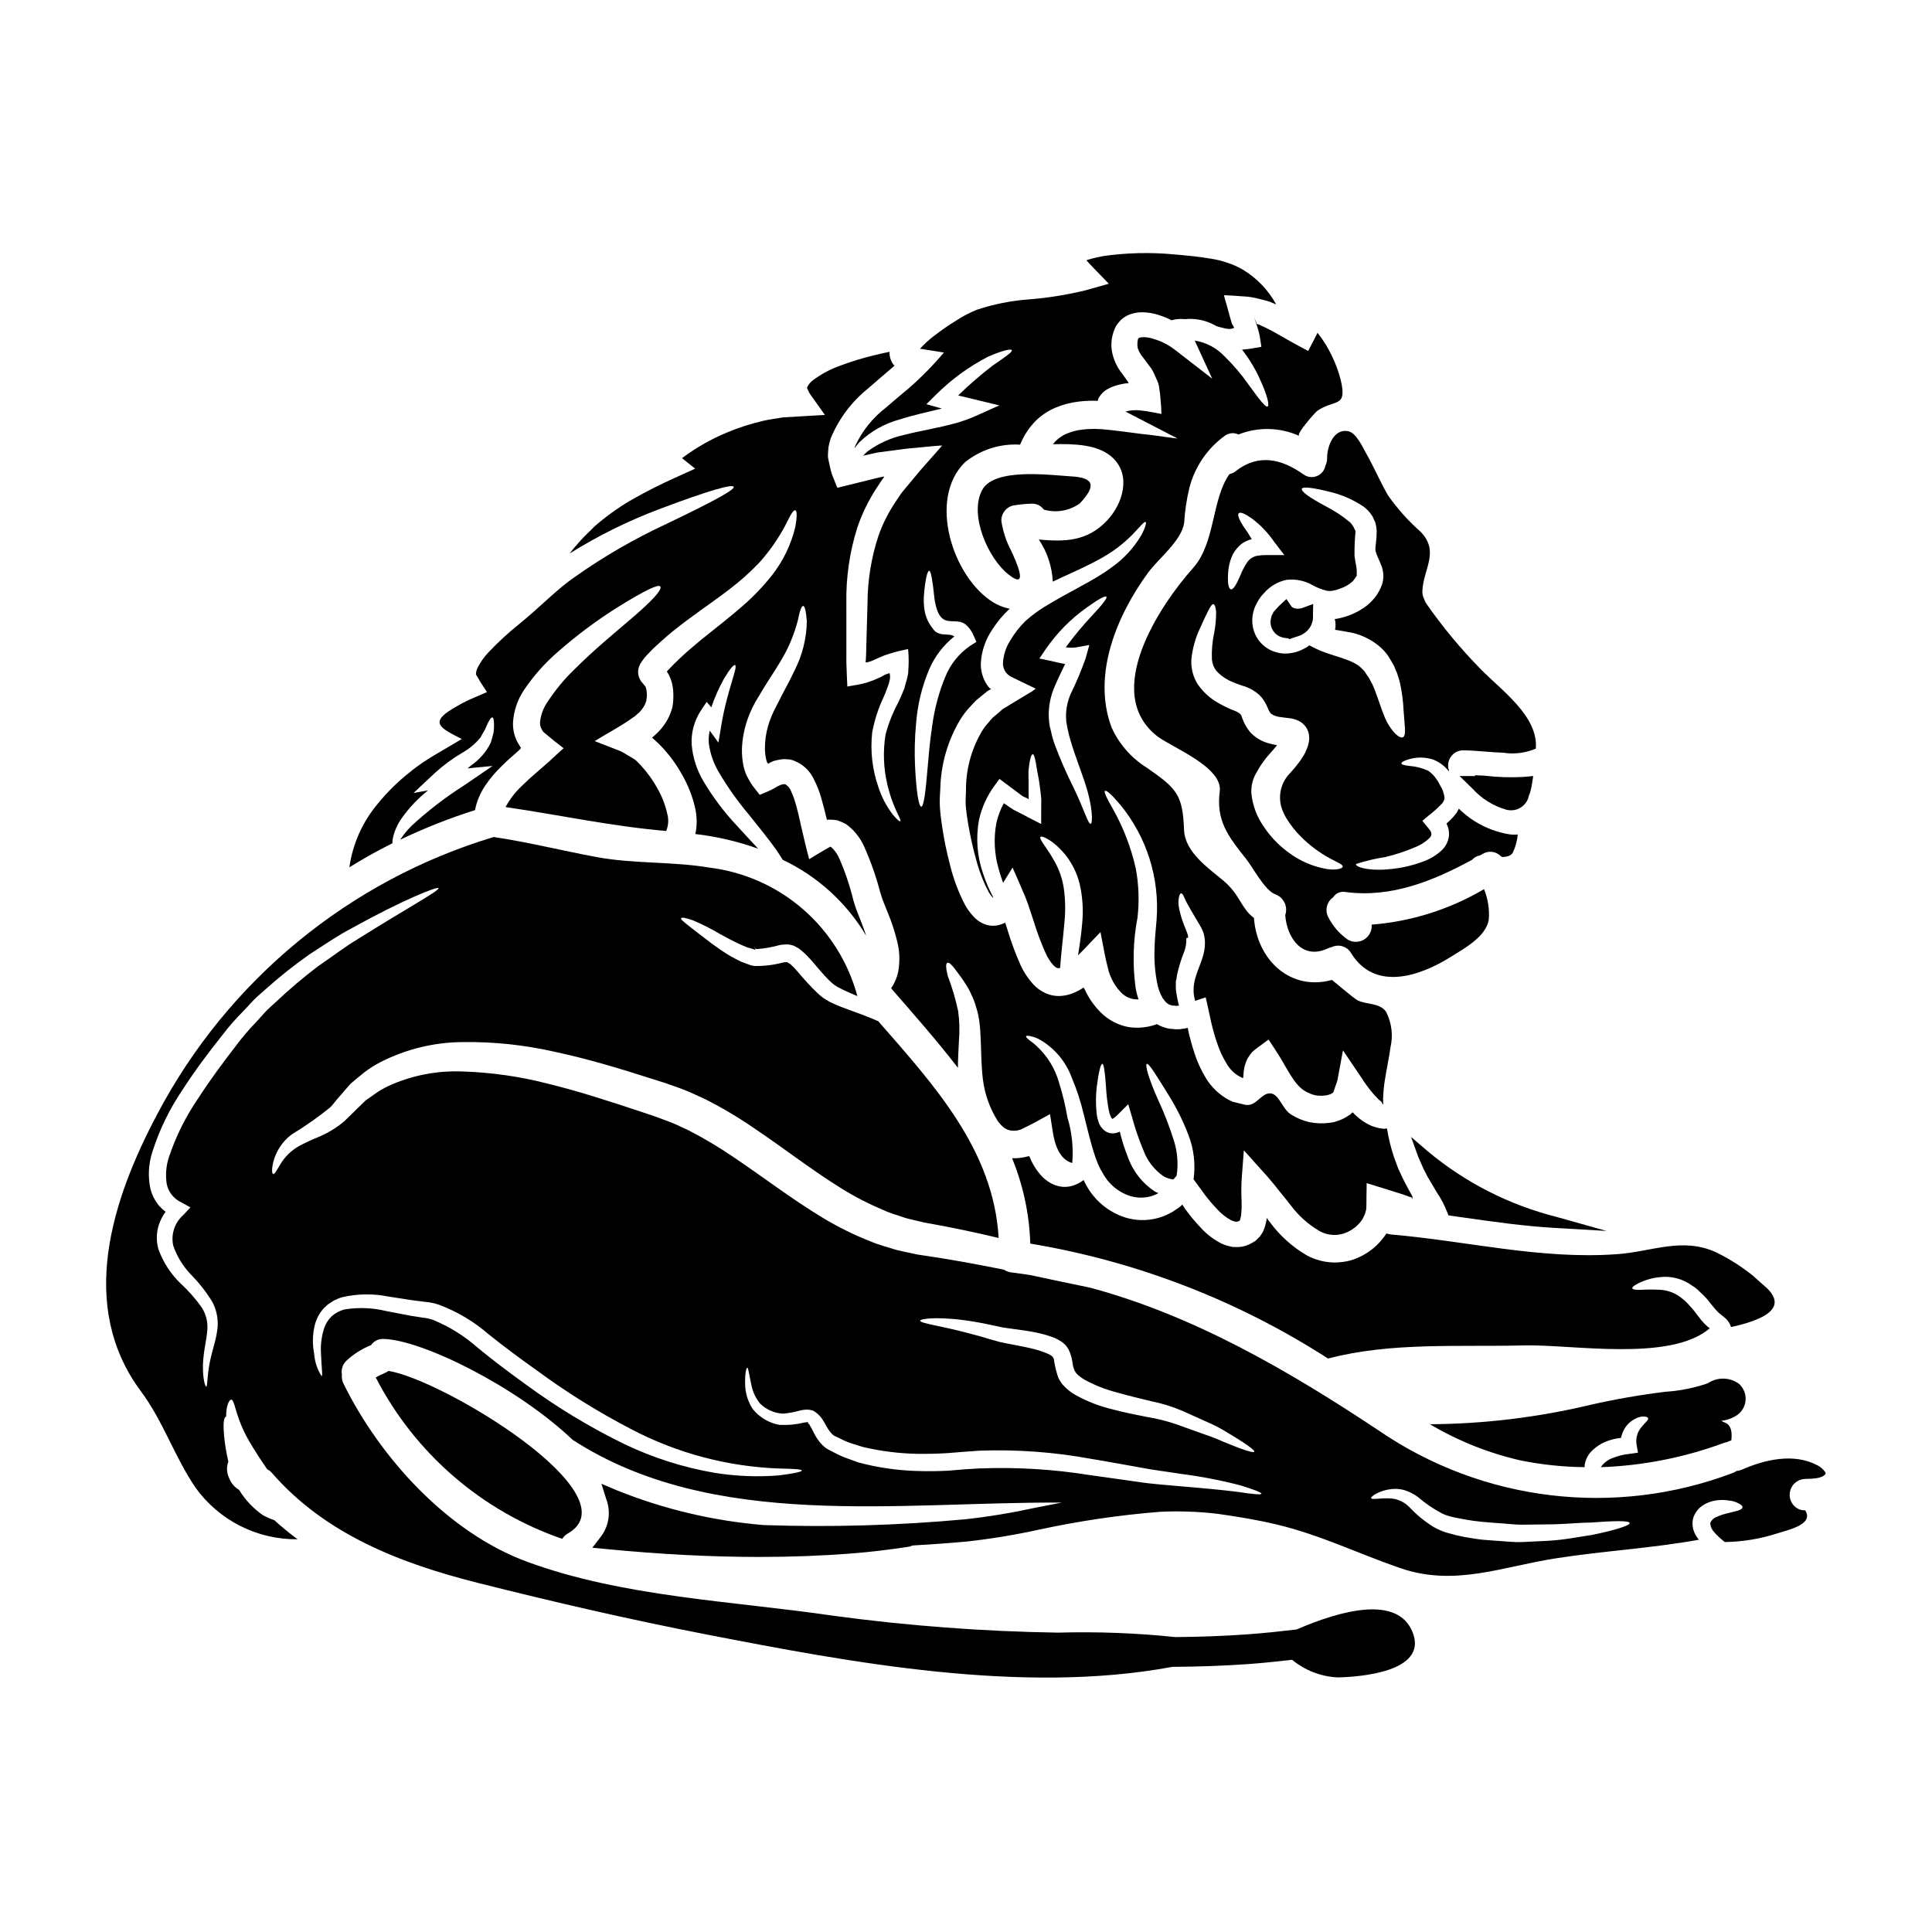
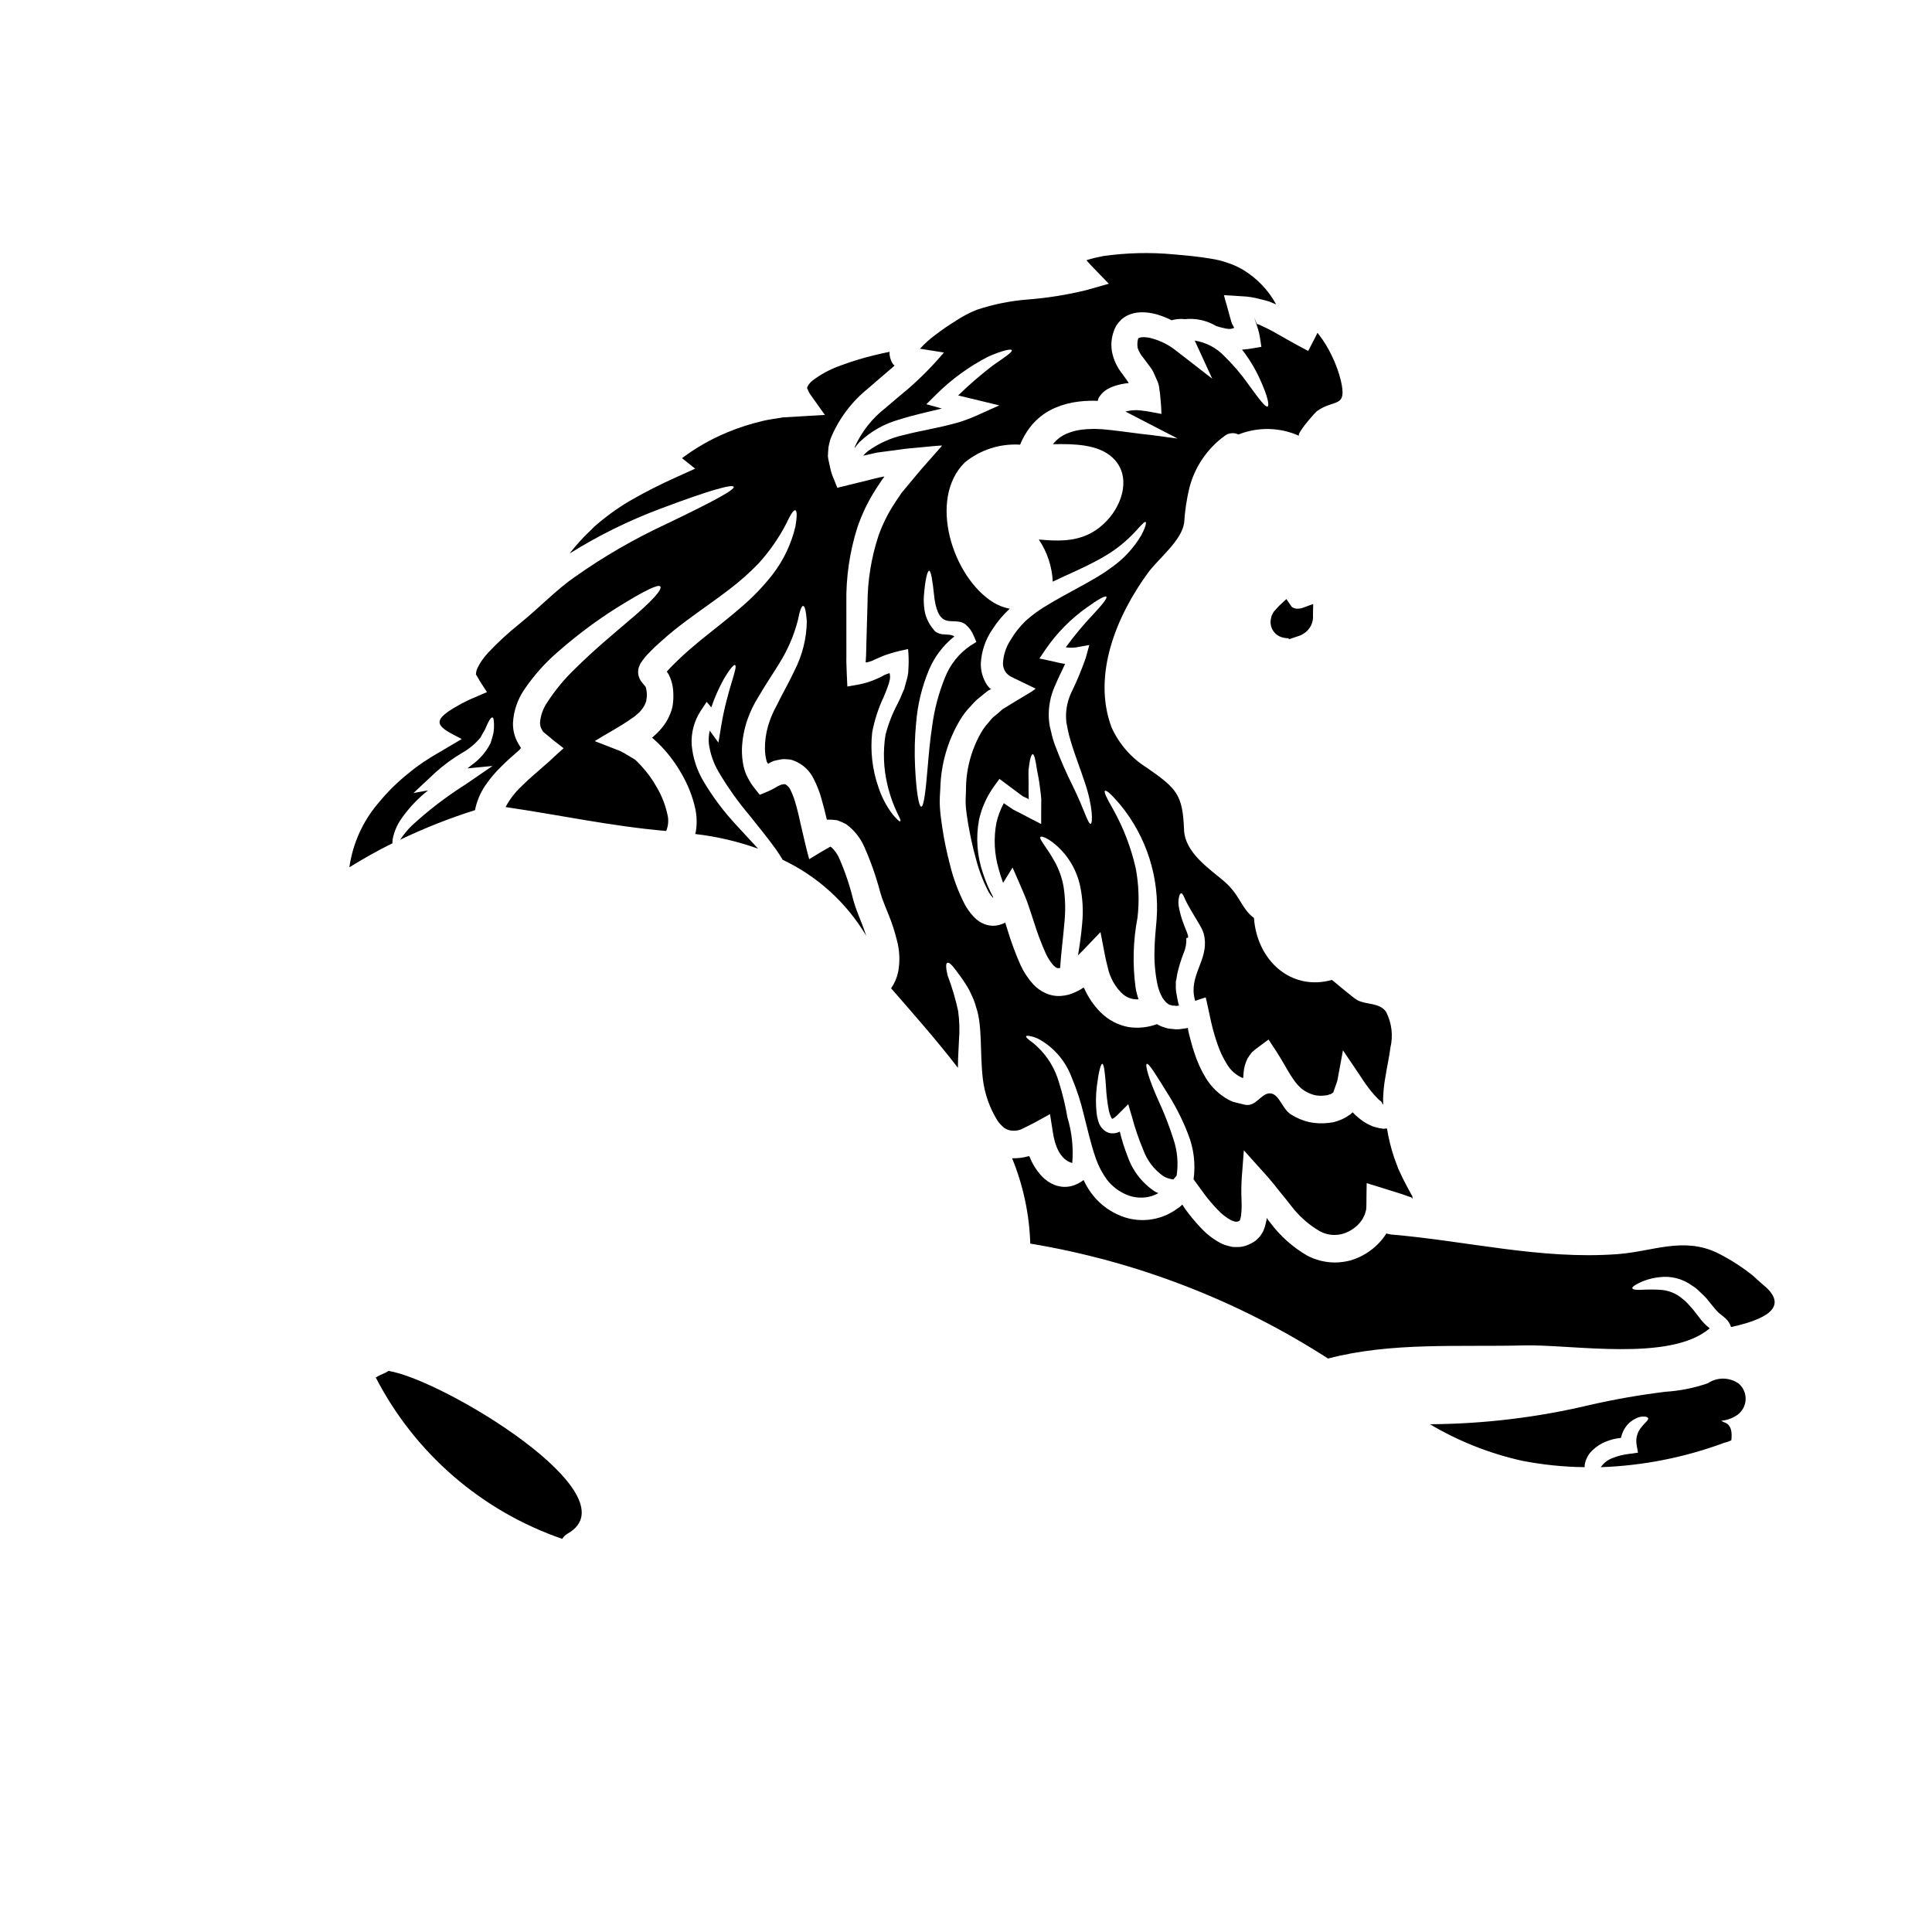
<svg xmlns="http://www.w3.org/2000/svg" fill="#000000" width="800px" height="800px" version="1.1" viewBox="144 144 512 512">
  <g>
    <path d="m479.26 230.78-1.113-0.527-0.164-0.082c-0.281-0.148-0.582-0.254-0.891-0.309-0.195-0.445-0.445-1.086-0.641-1.574-0.055-0.137-0.082-0.219-0.109-0.281 0.109 0.395 0.582 1.812 0.836 2.562l-0.004 0.004c0.402 1.16 0.68 2.363 0.836 3.586 0.082 0.555 0.164 1.086 0.246 1.613 0.113 0.164-0.109 0.164-0.246 0.191l-0.445 0.086-0.863 0.137v0.004c-1.172 0.223-2.352 0.379-3.543 0.469 1.824 2.34 3.371 4.879 4.617 7.566 2.281 4.953 2.644 7.262 2.141 7.512-0.504 0.246-1.969-1.555-5.035-5.812l0.004-0.004c-1.898-2.699-4.039-5.215-6.402-7.519-2.094-2.211-4.863-3.668-7.871-4.144l4.644 10.102-9.918-7.684c-1.711-1.316-3.652-2.297-5.727-2.891-0.957-0.324-1.969-0.465-2.977-0.418-0.867 0.113-0.949 0.281-1.031 0.418-0.207 0.789-0.246 1.613-0.109 2.422 0.328 0.98 0.848 1.887 1.531 2.668 0.5 0.695 0.973 1.277 1.574 2.117 0.453 0.555 0.836 1.16 1.141 1.805l0.973 2.195v0.004c0.301 0.684 0.48 1.418 0.531 2.168 0.137 0.746 0.227 1.496 0.273 2.254l0.195 2.336 0.082 1.949-2.715-0.516c-0.875-0.176-1.758-0.309-2.641-0.391l-1.223-0.109c-0.395 0-0.789 0.027-1.113 0.055l-0.691 0.082-0.418 0.082c-0.281 0.055-0.5 0.109-0.723 0.168l3.754 1.945 7.707 3.981 1.945 1h-0.008c0.141 0.059 0.273 0.133 0.395 0.223l-0.191-0.027-0.395-0.059-1.531-0.191-4.723-0.641-1.922-0.219h-0.137l-0.109-0.027-0.531-0.055c-3.309-0.418-6.949-0.949-10.375-1.25-0.418-0.027-0.863-0.055-1.277-0.055l-0.691-0.027c-0.395-0.031-0.75 0.027-1.141 0.027l-0.004-0.008c-0.754 0.012-1.508 0.07-2.254 0.164-1.426 0.16-2.824 0.527-4.144 1.09-1.414 0.602-2.648 1.559-3.59 2.777 5.367-0.109 12.043-0.055 15.883 3.644 4.867 4.672 2.668 12.043-1.5 16.531-5.312 5.672-11.379 5.699-18.137 5.09 2.234 3.309 3.512 7.168 3.699 11.152 2.004-0.977 3.938-1.812 5.672-2.617 3.062-1.418 5.676-2.695 7.844-3.977v0.004c3.152-1.816 6.004-4.106 8.461-6.785 1.574-1.727 2.336-2.59 2.641-2.422 0.219 0.137 0.027 1.277-1.141 3.477-2.019 3.438-4.762 6.391-8.039 8.656-4.328 3.281-10.738 6.117-17.691 10.375-1.754 1.09-3.41 2.328-4.953 3.703-1.566 1.523-2.926 3.254-4.031 5.144-1.184 1.828-1.859 3.941-1.965 6.117-0.004 0.828 0.25 1.633 0.723 2.309 0.082 0.137 0.055 0.055 0.281 0.336 0.215 0.238 0.457 0.449 0.719 0.637 0.668 0.395 1.574 0.789 2.34 1.18 1.531 0.723 3.059 1.477 4.617 2.227h-0.004c-0.785 0.617-1.625 1.164-2.5 1.645l-2.922 1.75-3.004 1.836-0.195 0.109-0.246 0.195-0.168 0.137-0.305 0.281-0.641 0.555-1.336 1.113h-0.004c-0.406 0.41-0.789 0.848-1.141 1.309-0.801 0.863-1.496 1.824-2.074 2.852-2.606 4.606-3.965 9.812-3.934 15.102-0.027 0.723-0.055 1.477-0.082 2.223l-0.004 0.004c-0.031 0.656-0.02 1.312 0.031 1.969 0.109 1.422 0.332 2.949 0.582 4.481 0.527 3.059 1.18 6.231 2.059 9.371v-0.004c0.789 3.109 1.934 6.117 3.418 8.961 0.312 0.539 0.688 1.043 1.113 1.5 0.027 0 0.109-0.082 0.109-0.082l0.004-0.004c-1.086-2.012-1.988-4.121-2.699-6.297-1.605-4.606-1.969-9.555-1.059-14.352 0.73-3.199 2.102-6.219 4.035-8.875l1.363-1.863 1.863 1.391c1.477 1.113 2.922 2.168 4.258 3.172 0.555 0.336 1.641 0.637 1.641 0.945 0-1-0.086-2.004-0.055-2.922 0.055-1.805-0.059-3.586 0-4.926 0.277-2.668 0.691-4.172 1.109-4.199s0.75 1.574 1.141 4.199c0.281 1.34 0.555 2.809 0.789 4.723 0.109 0.973 0.277 1.945 0.336 3.059 0 1.141 0 2.363-0.027 3.617v2.894l-2.727-1.395c-1.473-0.789-3.031-1.594-4.672-2.422-0.789-0.527-1.668-1.137-2.504-1.695l-0.004 0.004c-0.895 1.656-1.555 3.426-1.969 5.258-0.75 4.043-0.543 8.207 0.609 12.156 0.336 1.277 0.75 2.504 1.18 3.699 0.836-1.363 1.668-2.695 2.504-4.062 0.504 1.18 1.031 2.309 1.531 3.481 0.555 1.309 1.113 2.586 1.668 3.894 0.555 1.309 1.059 2.754 1.531 4.227l0.891 2.699c0.883 2.879 1.941 5.703 3.172 8.453 0.516 1.145 1.199 2.207 2.027 3.148 0.75 0.723 1.031 0.809 1.504 0.75 0.082 0 0.191-0.027 0.281-0.027 0.219-3.699 0.789-7.816 1.137-12.043 0.32-3.09 0.254-6.211-0.191-9.289-0.398-2.453-1.227-4.816-2.449-6.981-2.086-3.754-4.172-5.867-3.699-6.422 0.336-0.418 3.227 0.723 6.453 4.562v-0.004c1.883 2.32 3.227 5.027 3.938 7.93 0.789 3.473 1.008 7.051 0.641 10.594-0.25 2.977-0.668 5.731-1.086 8.289 0.695-0.668 1.363-1.363 2.059-2.086 1.277-1.363 2.586-2.695 3.894-4.062 0.418 2.141 0.836 4.328 1.25 6.484 0.223 1.141 0.5 2.113 0.75 3.148 0.102 0.523 0.25 1.035 0.445 1.531l0.363 0.891c0.613 1.438 1.492 2.75 2.586 3.867 1.195 1.316 2.926 2.012 4.699 1.891-0.348-0.996-0.609-2.019-0.785-3.059-0.84-6.191-0.672-12.477 0.504-18.609 0.5-4.356 0.344-8.766-0.473-13.074-1.234-5.461-3.25-10.715-5.984-15.605-1.777-3.113-2.504-4.617-2.168-4.891 0.336-0.277 1.613 0.789 4.035 3.641 7.023 8.539 10.48 19.457 9.648 30.484-0.223 2.727-0.527 5.312-0.559 8.207-0.086 2.91 0.156 5.82 0.727 8.68 0.254 1.355 0.734 2.664 1.418 3.863 0.691 0.977 1.363 1.781 2.305 1.922 0.195 0.164 0.527 0.082 0.789 0.109 0.262 0.027 0.527 0.137 0.863 0.027l0.418-0.055c-0.055-0.164-0.109-0.309-0.164-0.473-0.195-0.836-0.395-1.723-0.527-2.641-0.152-0.789-0.207-1.594-0.172-2.394v-0.875c0.016-0.098 0.031-0.188 0.055-0.281 0.027-0.055 0.082-0.223 0.082-0.223l0.223-1.445h0.004c0.426-1.887 0.992-3.734 1.695-5.535 0.527-1.219 0.773-2.543 0.727-3.867v-0.164l0.336-0.027c0-0.027 0.137-0.055 0.137-0.109 0-0.055 0-0.309-0.027-0.445-0.109-0.336-0.195-0.723-0.363-1.113-0.336-0.789-0.613-1.574-0.891-2.277v-0.004c-0.496-1.312-0.875-2.66-1.141-4.035-0.199-0.938-0.199-1.902 0-2.84 0.137-0.609 0.336-0.973 0.555-0.973 0.5-0.141 0.863 1.391 1.812 3.031 0.5 0.918 1.137 2.031 1.918 3.309 0.395 0.668 0.789 1.363 1.25 2.113v0.004c0.242 0.414 0.469 0.84 0.668 1.277 0.125 0.277 0.234 0.562 0.324 0.852 0.105 0.387 0.188 0.781 0.246 1.18 0.922 6.121-4.281 10.098-2.559 16.438 0.027 0.086 0.055 0.168 0.082 0.281 0.449-0.164 0.922-0.309 1.367-0.473l1.309-0.418c0.137-0.082 0.137 0.027 0.164 0.164l0.055 0.336 0.168 0.641c0.395 1.805 0.789 3.613 1.18 5.453l0.418 1.695 0.395 1.418c0.277 0.918 0.555 1.867 0.891 2.781 0.613 1.805 1.438 3.527 2.445 5.144 0.824 1.422 2.027 2.586 3.477 3.363l0.555 0.277c0.055 0 0.109 0.027 0.168 0 0.059-0.027 0.219 0.027 0.191-0.055l-0.027-0.168 0.004 0.004c-0.023 0.023-0.031 0.055-0.027 0.086l0.125-1.543c0.074-0.555 0.176-1.102 0.309-1.641 0.188-0.609 0.422-1.207 0.695-1.781 0.355-0.582 0.75-1.141 1.18-1.668 0.508-0.473 1.047-0.91 1.613-1.309l2.781-2.059 2.031 3.086c2.894 4.426 4.699 8.984 7.785 10.656h0.004c0.762 0.449 1.586 0.785 2.449 1 0.887 0.18 1.801 0.207 2.699 0.082l0.637-0.082c0.195-0.055 0.363-0.137 0.559-0.191 0.418-0.059 0.582-0.309 0.863-0.449l0.109-0.027 0.164-0.473 0.336-0.973 0.336-0.945c0.168-0.41 0.289-0.84 0.359-1.281 0.445-2.504 0.918-5.008 1.391-7.543 1.574 2.34 3.172 4.703 4.785 7.086v0.004c0.836 1.32 1.746 2.594 2.727 3.812l0.891 1.027 0.613 0.641h-0.004c0.336 0.391 0.723 0.734 1.145 1.027 0.164 0.137 0.332 0.789 0.5 0.789v-0.75l-0.027-0.836c0-0.055 0.027-0.336 0.027-0.336l0.027-0.582c0.074-1.492 0.238-2.981 0.5-4.453 0.445-2.867 1.059-5.535 1.391-8.121l-0.004 0.004c0.766-3.207 0.359-6.578-1.137-9.516-1.754-2.449-5.035-1.836-7.512-3.031-0.949-0.418-6.762-5.422-6.844-5.422-10.875 3.031-19.855-5.176-20.664-16.414-3.453-2.586-3.644-6.09-7.981-9.789-4.008-3.394-10.293-7.566-10.543-13.547-0.363-9.398-1.918-10.957-9.871-16.492h-0.004c-4.106-2.559-7.359-6.285-9.348-10.699-5.199-13.961 1.422-29.676 9.68-40.969 2.754-3.754 8.902-8.48 9.57-13.242 0.191-3.129 0.656-6.238 1.391-9.289 1.43-5.523 4.731-10.379 9.344-13.738 1.047-0.805 2.461-0.945 3.644-0.363 5.195-2.066 11.008-1.938 16.105 0.363-0.918-0.418 4.144-6.121 4.723-6.566 4.535-3.281 8.094-0.637 6.297-8.176-0.57-2.277-1.383-4.488-2.422-6.594-0.934-1.957-2.074-3.809-3.391-5.531l-0.23-0.281c-0.055-0.082-0.082-0.137-0.137-0.137-0.055 0-0.027 0.055-0.055 0.082-0.09 0.227-0.191 0.449-0.309 0.664l-2.086 4.035-2.949-1.574c-2.195-1.18-4.144-2.336-5.922-3.336-0.895-0.457-1.727-0.953-2.562-1.32zm-45.617 76.102c-2.582 2.731-4.988 5.625-7.203 8.66 0.895 0.137 1.801 0.145 2.699 0.027l3.543-0.637-0.973 3.504c-1.105 3.152-2.394 6.234-3.863 9.234-0.906 1.973-1.363 4.125-1.34 6.297 0.055 0.473 0.027 1.082 0.082 1.418 0.113 0.582 0.223 1.18 0.336 1.723 0.195 1.062 0.461 2.117 0.785 3.148 1.18 4.004 2.699 7.785 3.754 11.02 2.223 6.539 2.141 11.02 1.574 11.039-0.723 0.086-1.723-3.863-4.644-9.816l0.004 0.004c-1.801-3.586-3.41-7.266-4.816-11.023-0.418-1.121-0.754-2.277-1-3.449-0.141-0.555-0.281-1.137-0.418-1.723l0.004-0.004c-0.113-0.707-0.191-1.422-0.227-2.141-0.117-2.84 0.422-5.668 1.574-8.266 0.918-2.195 1.922-4.144 2.754-5.953-1.395-0.195-2.617-0.527-3.754-0.789l-3.062-0.641 1.668-2.473 0.004 0.004c2.945-4.293 6.625-8.031 10.875-11.043 3.008-2.168 4.894-3.199 5.203-2.867 0.305 0.336-1.055 2.074-3.559 4.746z" />
-     <path d="m412.42 277.98c1.625-0.289 3.269-0.457 4.922-0.5 1.293-0.074 2.535 0.52 3.285 1.578 3.262 0.93 6.773 0.328 9.539-1.645 4.481-4.785 3.727-6.84-2.363-7.176-5.644-0.336-20.355-2.34-23.531 3.641-3.504 6.594 1.574 18.082 6.984 22.363 5.812 4.562 1.723-4.09 0.691-6.34l0.004 0.004c-1.309-2.469-2.184-5.141-2.586-7.902-0.039-1.887 1.227-3.551 3.055-4.023z" />
    <path d="m248.07 366.34c0.391-1.984 1.207-3.867 2.391-5.508 1.961-2.781 4.312-5.262 6.984-7.371l-3.863 0.695 5.672-5.312h-0.004c2.254-2.055 4.715-3.863 7.344-5.398 1.801-1.031 3.402-2.375 4.727-3.977 0.418-0.789 0.809-1.477 1.18-2.086 0.309-0.695 0.555-1.277 0.789-1.754 0.473-0.973 0.863-1.527 1.18-1.5 0.32 0.027 0.418 0.668 0.445 1.836h-0.004c0.027 0.715-0.008 1.43-0.113 2.141-0.211 0.949-0.477 1.887-0.785 2.809-1.18 2.352-2.926 4.367-5.082 5.875-0.363 0.281-0.691 0.559-1.027 0.836l6.621-0.637-7.398 5.062-0.004-0.004c-5.016 3.184-9.738 6.812-14.102 10.848-1.105 1.117-2.102 2.336-2.977 3.644 6.418-3.078 13.047-5.703 19.836-7.844 0.449-2.289 1.348-4.461 2.641-6.402 1.266-1.883 2.727-3.625 4.359-5.199 1.504-1.504 3.008-2.836 4.453-4.062l0.527-0.527 0.195-0.309-0.586-0.945v0.004c-1.035-1.688-1.566-3.641-1.527-5.621 0.16-3.152 1.18-6.203 2.949-8.816 2.578-3.824 5.668-7.277 9.18-10.266 4.727-4.144 9.766-7.918 15.074-11.293 8.012-5.008 11.266-6.426 11.809-5.867 0.695 0.719-1.891 3.754-8.98 9.68-3.508 3.031-8.207 6.84-13.547 12.125h-0.004c-2.891 2.766-5.438 5.863-7.594 9.234-0.996 1.543-1.586 3.312-1.723 5.144 0 0.684 0.203 1.352 0.582 1.922l0.141 0.25c0.098 0.152 0.219 0.289 0.363 0.395l1.695 1.391c1.109 0.973 2.305 1.805 3.477 2.754-1.281 1.141-2.559 2.309-3.836 3.508l-3.367 2.949c-1.395 1.18-2.754 2.422-4.008 3.672h0.004c-1.68 1.582-3.09 3.43-4.176 5.465 14.297 2.086 28.062 5.09 42.555 6.34h0.004c0.602-1.426 0.711-3.012 0.305-4.504-0.535-2.414-1.434-4.731-2.672-6.871-1.172-2.133-2.602-4.113-4.254-5.902-0.395-0.473-0.809-0.789-1.18-1.223l-0.305-0.281-0.168-0.137c-0.125-0.094-0.258-0.18-0.395-0.254l-1.695-1c-0.574-0.367-1.168-0.703-1.781-1.004l-2.422-0.945c-1.473-0.582-2.922-1.141-4.363-1.695 3.031-1.922 6.949-3.938 9.816-6.035l0.586-0.395v0.004c0.148-0.078 0.281-0.184 0.395-0.309l0.395-0.363v0.004c0.281-0.211 0.543-0.445 0.785-0.699 0.41-0.445 0.773-0.93 1.086-1.445 0.254-0.461 0.457-0.945 0.613-1.445-0.027-0.555 0.195-0.918 0.141-1.609v-0.004c-0.008-0.551-0.074-1.102-0.195-1.641-0.027-0.223-0.137-0.336-0.164-0.504l-1.113-1.336-0.004 0.004c-0.383-0.555-0.652-1.176-0.785-1.836-0.109-0.668-0.059-1.355 0.141-2.004l0.395-0.918c0.191-0.309 0.418-0.586 0.609-0.891v0.004c0.391-0.562 0.824-1.09 1.305-1.574 0.531-0.555 0.75-0.789 1.031-1.059l0.836-0.836 1.723-1.555c2.25-2.059 4.508-3.812 6.648-5.422 4.309-3.199 8.148-5.812 11.348-8.289 2.805-2.121 5.434-4.453 7.871-6.984 2.891-3.188 5.356-6.738 7.324-10.562 1.18-2.504 1.922-3.59 2.363-3.481 0.441 0.109 0.527 1.395 0.027 4.328-1.098 4.656-3.184 9.016-6.117 12.793-2.363 3-5.008 5.769-7.898 8.266-3.227 2.867-7.012 5.731-11.02 8.984-1.969 1.641-4.031 3.367-6.035 5.309-0.5 0.477-1.004 0.977-1.504 1.477-0.418 0.445-0.863 0.891-1.277 1.336-0.25 0.309-0.25 0.336-0.109 0.445 0.027 0.027 0-0.027 0.055 0.082l0.336 0.504h-0.004c0.285 0.574 0.523 1.168 0.723 1.781 0.316 1.074 0.484 2.188 0.5 3.309 0.047 1.152-0.031 2.309-0.223 3.449-0.285 1.184-0.723 2.324-1.305 3.391-0.57 1.035-1.262 1.996-2.059 2.867-0.367 0.418-0.762 0.812-1.184 1.18l-0.789 0.723c-0.055 0.055-0.109 0.082-0.082 0.109 0.027 0.027 0.027-0.027 0.168 0.082l0.082 0.055 0.664 0.613 0.004 0.004c0.566 0.496 1.105 1.023 1.613 1.574 2.09 2.207 3.894 4.664 5.371 7.316 1.648 2.84 2.852 5.918 3.562 9.125 0.402 1.895 0.469 3.844 0.191 5.758-0.027 0.305-0.137 0.609-0.191 0.945 5.684 0.652 11.273 1.961 16.66 3.891-1.754-1.891-3.672-3.938-5.731-6.203-3.371-3.598-6.336-7.559-8.844-11.805-1.691-2.891-2.731-6.113-3.035-9.449-0.207-3.207 0.633-6.398 2.394-9.09l1.574-2.363 1.223 1.445c0.887-2.606 2.004-5.129 3.336-7.539 1.5-2.531 2.586-3.809 2.949-3.668 0.891 0.418-2.059 6.535-3.644 16.02l-0.75 4.535-2.305-3.172h-0.004c-0.258 1.141-0.336 2.316-0.223 3.481 0.359 2.652 1.25 5.207 2.617 7.508 2.348 3.981 5.027 7.758 8.008 11.293 2.754 3.422 5.254 6.535 7.231 9.289 0.641 0.945 1.18 1.805 1.723 2.668h0.004c9.207 4.356 16.902 11.359 22.109 20.113-0.336-1.004-0.691-2.031-1.082-3.035-0.391-1.004-0.809-2-1.18-3.004-0.195-0.473-0.445-1.18-0.641-1.75l-0.5-1.613c-0.906-3.75-2.137-7.418-3.672-10.957-0.484-1.188-1.227-2.25-2.172-3.113-0.109 0-0.164-0.027-0.191-0.109-0.027-0.082-0.25 0.082-0.25 0.082-0.973 0.559-1.922 1.086-2.836 1.641l-2.586 1.574c-0.418-1.445-0.863-3.336-1.25-4.953-0.363-1.5-0.723-3.031-1.055-4.535-0.363-1.668-0.723-3.281-1.141-4.754h-0.012c-0.344-1.336-0.809-2.641-1.391-3.891-0.266-0.68-0.742-1.258-1.363-1.641-0.027-0.086-0.137-0.086-0.246-0.086s-0.168-0.082-0.363 0v-0.004c-0.172 0.062-0.352 0.09-0.531 0.09l-0.945 0.418v-0.004c-1.066 0.672-2.191 1.238-3.363 1.699l-0.789 0.332-0.395 0.168c-0.137 0.082-0.277 0.137-0.363-0.027l-1.137-1.449c-0.75-0.906-1.395-1.895-1.918-2.949-0.305-0.52-0.547-1.066-0.727-1.641-0.168-0.48-0.309-0.973-0.418-1.473-0.309-1.5-0.449-3.031-0.414-4.562 0.105-2.652 0.602-5.277 1.477-7.789 0.758-2.156 1.766-4.223 3-6.148 2.031-3.504 4.035-6.367 5.512-8.844 2.18-3.496 3.812-7.305 4.84-11.293 0.5-2.586 0.973-3.781 1.391-3.781 0.418 0 0.75 1.18 0.977 4.035-0.062 4.57-1.188 9.062-3.281 13.125-1.309 2.867-3.062 5.84-4.758 9.32h-0.004c-0.93 1.688-1.672 3.465-2.223 5.309-0.574 1.992-0.855 4.051-0.836 6.121 0.016 1.023 0.148 2.039 0.395 3.031 0.035 0.152 0.082 0.301 0.141 0.445 0.027 0 0.055 0.086 0.082 0.113l0.168 0.246c0.137 0.25 0.305-0.137 0.5-0.191 0 0 0.641-0.309 1.031-0.473 0.527-0.141 1.082-0.25 1.637-0.363v0.004c0.605-0.133 1.227-0.16 1.84-0.082 0.668-0.008 1.328 0.125 1.941 0.391 2.254 0.867 4.094 2.555 5.148 4.723 0.863 1.66 1.551 3.402 2.059 5.203 0.5 1.695 0.918 3.426 1.336 5.117v-0.004c0.047 0.156 0.086 0.312 0.109 0.473 0.055 0.109 0.055 0.191 0.113 0.164v0.004c0.023-0.047 0.062-0.074 0.113-0.082 0.844-0.02 1.691 0.035 2.531 0.164 0.812 0.281 1.602 0.625 2.359 1.031 2.086 1.52 3.738 3.562 4.785 5.922 1.746 3.91 3.172 7.957 4.258 12.102l0.445 1.418c0.168 0.445 0.25 0.789 0.473 1.277 0.395 1.004 0.789 2.031 1.223 3.062 0.918 2.231 1.672 4.527 2.254 6.867 0.773 2.781 0.898 5.703 0.363 8.543-0.328 1.547-0.965 3.012-1.867 4.309 6.039 6.953 12.184 13.879 17.711 21.086 0-2.727 0.191-5.148 0.277-7.289 0.207-2.586 0.133-5.188-0.219-7.758-0.684-3.203-1.617-6.348-2.785-9.402-0.527-2.223-0.5-3.227-0.055-3.394 0.445-0.164 1.223 0.555 2.422 2.223 0.664 0.891 1.445 1.895 2.422 3.449h-0.004c0.562 0.836 1.047 1.719 1.445 2.644 0.555 1.094 0.992 2.238 1.309 3.422 1.75 5.09 0.945 12.043 1.805 19.164 0.48 3.879 1.801 7.609 3.871 10.93 0.488 0.711 1.078 1.352 1.75 1.895 0.582 0.41 1.258 0.672 1.969 0.75 0.867 0.098 1.746-0.016 2.559-0.336 1.223-0.613 2.422-1.18 3.699-1.867 1.277-0.684 2.613-1.445 3.938-2.168 0.223 1.504 0.473 3.059 0.723 4.617 0.473 3.199 1.695 7.398 5.172 8.344v0.004c0.34-4.07-0.094-8.164-1.277-12.074-0.531-3.125-1.273-6.211-2.227-9.234-1.043-3.723-3.102-7.086-5.949-9.703-0.895-0.891-1.695-1.309-2.141-1.75-0.504-0.395-0.695-0.695-0.641-0.836 0.055-0.137 0.395-0.168 1.027-0.059h-0.004c1.004 0.191 1.965 0.559 2.84 1.086 3.805 2.266 6.711 5.773 8.234 9.93 1.316 3.113 2.371 6.332 3.148 9.625 0.945 3.617 1.805 7.676 3.223 11.766v-0.004c0.711 2.043 1.719 3.969 2.996 5.711 1.359 1.734 3.141 3.09 5.176 3.938 2.098 0.883 4.438 1.012 6.621 0.363 0.625-0.203 1.23-0.469 1.805-0.789-0.305-0.113-0.602-0.242-0.887-0.395-3.387-2.215-5.941-5.492-7.262-9.316-0.848-2.144-1.547-4.348-2.086-6.59-0.391 0.211-0.816 0.352-1.254 0.414-0.766 0.137-1.559 0.02-2.25-0.332-1.035-0.59-1.801-1.559-2.141-2.695-0.25-0.75-0.418-1.527-0.5-2.312-0.25-2.356-0.23-4.731 0.062-7.082 0.473-3.836 1.027-5.922 1.445-5.953 0.418-0.027 0.723 2.281 0.977 6.008h-0.004c0.113 2.18 0.375 4.344 0.789 6.484 0.121 0.543 0.297 1.07 0.527 1.574 0.086 0.191 0.195 0.371 0.336 0.527 0.152-0.062 0.301-0.137 0.441-0.219 0.492-0.367 0.949-0.777 1.363-1.227l2.449-2.449 1 3.394c0.797 2.965 1.789 5.875 2.977 8.707 1.023 2.84 2.91 5.293 5.394 7.012 0.801 0.441 1.68 0.723 2.59 0.832 0.277-0.309 0.582-0.668 0.863-1.004 0.492-3.238 0.207-6.547-0.836-9.648-1.098-3.465-2.414-6.856-3.938-10.152-2.613-5.785-3.672-9.625-3.113-9.84 0.555-0.164 2.504 3.031 5.84 8.426h0.004c2.031 3.262 3.742 6.707 5.117 10.293 1.488 3.769 1.977 7.859 1.414 11.875 0.977 1.367 1.949 2.699 2.981 4.09 1.039 1.379 2.164 2.695 3.367 3.938 1.047 1.156 2.289 2.125 3.668 2.863 1.25 0.527 1.641 0.418 2.199 0.055 0.051-0.031 0.082-0.082 0.082-0.141 0.09-0.234 0.152-0.477 0.195-0.719l0.055-0.281c0.031-0.109 0 0.082 0.059-0.309l0.027-0.395c0.027-0.555 0.109-1.055 0.109-1.641 0-1.109-0.027-2.277-0.082-3.477v0.004c-0.027-2.055 0.055-4.106 0.246-6.148 0.141-1.809 0.281-3.644 0.418-5.512 2.059 2.309 4.172 4.644 6.297 7.012 1.086 1.277 2.172 2.559 3.281 4.008 0.977 1.18 1.969 2.418 2.922 3.641 2.031 2.695 4.574 4.969 7.481 6.691 2.57 1.469 5.734 1.426 8.266-0.113 1.309-0.738 2.418-1.789 3.227-3.059 0.141-0.332 0.297-0.656 0.473-0.977 0.113-0.141 0.18-0.316 0.191-0.496l0.086-0.309 0.191-0.664c0.109-1.004 0.055-2.477 0.082-3.562l0.055-3.477c3.148 0.945 6.297 1.969 9.484 2.949 0.789 0.25 1.574 0.613 2.394 0.836l0.191 0.395 0.008-0.004c0.031-0.117 0.051-0.238 0.059-0.363 0-0.258-0.086-0.512-0.246-0.719l-0.168-0.305-0.582-1.059c-0.473-0.918-0.973-1.777-1.418-2.695l-1.34-2.836c-0.359-1.004-0.746-2.004-1.109-3.004-0.84-2.504-1.477-5.07-1.891-7.68-0.281 0.027-0.582 0.027-0.863 0.082-0.766-0.07-1.52-0.219-2.25-0.445-0.551-0.129-1.082-0.336-1.574-0.609-0.938-0.449-1.816-1.008-2.617-1.668l-1.113-0.945c-0.281-0.281-0.637-0.668-0.637-0.668-0.086-0.055-0.363 0.25-0.363 0.25l-0.195 0.164-0.082 0.109-0.336 0.195v0.004c-0.832 0.59-1.738 1.066-2.695 1.418l-1.395 0.445-1.336 0.195h0.004c-1.734 0.207-3.492 0.129-5.199-0.223-1.668-0.395-3.258-1.059-4.703-1.969-2.504-1.5-3.168-5.59-5.672-5.644-2.394-0.027-3.699 3.699-6.691 3.004-0.027-0.027-1.613-0.395-1.613-0.395l-1.574-0.395-1.055-0.5h-0.004c-2.531-1.383-4.644-3.422-6.117-5.902-1.25-2.074-2.25-4.285-2.977-6.594-0.363-1.059-0.668-2.141-0.949-3.199l-0.418-1.574-0.277-1.25-0.055-0.449c0.027-0.219-0.223 0-0.336-0.027l0.004-0.004c-0.082 0.027-0.168 0.047-0.254 0.062l-1.805 0.246c-0.633 0.031-1.27-0.008-1.895-0.109-0.664-0.02-1.324-0.152-1.945-0.395-0.691-0.191-1.355-0.484-1.965-0.863-2.391 0.883-4.961 1.152-7.481 0.789-2.836-0.512-5.449-1.887-7.477-3.938-1.785-1.789-3.227-3.891-4.258-6.199-0.07-0.129-0.156-0.25-0.25-0.359l-0.664 0.445c-0.488 0.285-0.992 0.547-1.504 0.785-1.18 0.566-2.453 0.906-3.758 1-1.461 0.117-2.93-0.156-4.254-0.789-1.172-0.539-2.231-1.305-3.117-2.25-1.371-1.508-2.508-3.215-3.363-5.062-1.371-3.07-2.539-6.227-3.504-9.445l-0.555-1.75c-0.027-0.027-0.027-0.109-0.055-0.137v-0.004c-0.055 0.043-0.109 0.082-0.172 0.113-0.027 0.027 0.055 0-0.109 0.055l-0.695 0.281v-0.004c-1.004 0.379-2.09 0.492-3.148 0.332-0.965-0.156-1.887-0.516-2.703-1.055-0.613-0.41-1.176-0.898-1.668-1.449-0.797-0.875-1.5-1.832-2.086-2.863-1.773-3.391-3.125-6.988-4.031-10.707-0.883-3.344-1.582-6.731-2.086-10.152-0.25-1.668-0.477-3.309-0.586-5.066-0.062-0.906-0.07-1.816-0.027-2.723 0.055-0.789 0.082-1.613 0.137-2.422 0.168-6.356 1.965-12.562 5.223-18.027 0.781-1.309 1.715-2.523 2.781-3.617 0.488-0.574 1.004-1.121 1.547-1.645l1.695-1.391 0.836-0.668 0.418-0.336 0.168-0.109c0-0.027 0.027-0.027 0.055-0.055 0.086-0.027 0.172-0.066 0.25-0.113l0.309-0.164c0.109-0.055 0.281-0.109 0.109-0.137-0.109-0.082-0.219-0.141-0.332-0.223-0.109-0.082-0.113-0.082-0.141-0.164-0.027-0.082-0.027-0.027-0.109-0.109l-0.004-0.004c-0.148-0.172-0.285-0.348-0.418-0.535-1.125-1.703-1.703-3.711-1.656-5.754 0.176-3.219 1.234-6.324 3.062-8.98 1.285-2.019 2.828-3.859 4.59-5.481-1.531-0.297-2.996-0.859-4.328-1.668-10.848-6.691-17.414-27.426-7.566-37.105 4.117-3.359 9.348-5.039 14.648-4.703 0.848-2.09 2.047-4.019 3.543-5.703 1.602-1.742 3.555-3.125 5.731-4.059 1.984-0.848 4.078-1.406 6.219-1.652 0.988-0.125 1.98-0.199 2.977-0.219 0.477 0 0.977-0.027 1.449 0l0.582 0.027c0.039 0.004 0.078 0.016 0.113 0.027-0.027-0.082-0.059 0.137 0.055-0.395l0.027-0.137c0.027-0.086 0.137-0.25 0.191-0.395 0.168-0.25 0.363-0.531 0.559-0.789h0.004c0.305-0.379 0.66-0.715 1.055-1 0.297-0.238 0.625-0.434 0.973-0.586 0.277-0.16 0.562-0.297 0.859-0.414 0.965-0.379 1.965-0.656 2.981-0.836l0.691-0.109 0.473-0.055h0.004c0.047 0 0.094 0.012 0.141 0.027 0.137 0.055 0.082-0.113 0.082-0.168-0.055-0.137 0.027 0-0.25-0.418-0.395-0.582-0.945-1.336-1.418-1.969-1.402-1.754-2.34-3.828-2.731-6.035-0.34-2.281 0.062-4.609 1.145-6.648 0.391-0.594 0.848-1.145 1.359-1.641 0.52-0.449 1.086-0.832 1.699-1.141 1.07-0.48 2.223-0.746 3.394-0.789 1.801-0.043 3.59 0.25 5.281 0.863 1.02 0.332 2.004 0.75 2.949 1.25 0.41-0.113 0.828-0.207 1.25-0.273 0.758-0.094 1.523-0.102 2.285-0.027 2.648-0.277 5.316 0.234 7.676 1.473 0.25 0.113 0.445 0.25 0.668 0.363 0.336 0.109 0.637 0.195 1.027 0.309 0.504 0.137 1.004 0.219 1.531 0.363l0.668 0.082v-0.004c0.102 0.027 0.207 0.027 0.305 0 0.344 0.012 0.688-0.055 1.004-0.195 0.055-0.031 0.164-0.059 0.164-0.113l-0.137-0.277v0.004c-0.105-0.172-0.199-0.352-0.281-0.531-0.164-0.418 0.027 0.445-0.723-2.195-0.277-0.945-0.527-1.922-0.789-2.894l-0.445-1.504-0.191-0.746-0.109-0.395c-0.086-0.168 0.137-0.027 0.191-0.082 1.449 0.082 3.004 0.137 4.508 0.277v-0.004c1.598 0.059 3.184 0.301 4.723 0.723 0.863 0.219 1.75 0.418 2.613 0.695 0.531 0.219 1.086 0.473 1.641 0.691 0.059 0.027 0.086 0.027 0.141 0.055l0.004 0.004c-2.066-3.797-5.113-6.977-8.816-9.207-1.293-0.758-2.664-1.375-4.09-1.832-1.426-0.504-2.898-0.867-4.398-1.086-3.148-0.555-6.59-0.863-9.789-1.137-6.234-0.59-12.52-0.438-18.719 0.441-1.398 0.254-2.785 0.586-4.144 1l-0.336 0.109c0 0.055 1.613 1.754 1.613 1.754l4.328 4.477-5.902 1.668v0.004c-5.129 1.262-10.359 2.102-15.629 2.504-4.582 0.359-9.102 1.273-13.461 2.727-1.961 0.785-3.836 1.773-5.594 2.949-1.867 1.148-3.68 2.394-5.422 3.727-1.473 1.09-2.832 2.32-4.062 3.672 0.195-0.004 0.395 0.012 0.586 0.055l5.785 0.918c-2.898 3.434-6.059 6.641-9.445 9.594-2.086 1.75-4.062 3.367-5.922 5.008-3.519 2.695-6.328 6.211-8.18 10.234-0.055 0.191-0.082 0.359-0.137 0.555h-0.004c0.379-0.574 0.805-1.117 1.281-1.613 2.996-2.887 6.68-4.969 10.699-6.047 3.504-1.137 7.34-1.945 11.18-2.891l-0.004 0.004c-0.172-0.062-0.348-0.109-0.527-0.145l-3.59-1 2.625-2.598c4.035-4.008 8.66-7.375 13.715-9.984 3.754-1.668 6.09-2.141 6.297-1.754 0.246 0.504-1.812 1.84-5.09 4.117-3.191 2.453-6.238 5.09-9.121 7.898 1.418 0.336 2.894 0.695 4.394 1.059l6.512 1.574-6.148 2.754h-0.004c-1.711 0.773-3.481 1.414-5.285 1.922-5.035 1.391-9.734 2.086-13.777 3.148-3.484 0.754-6.773 2.231-9.656 4.332-0.441 0.355-0.848 0.75-1.223 1.18l3.754-0.836c2.004-0.25 3.938-0.504 5.926-0.789 1.918-0.281 3.863-0.445 5.785-0.613l2.863-0.277c0.918-0.059 1.969-0.195 2.617-0.168-2.477 2.867-5.008 5.566-7.316 8.398-1.141 1.395-2.305 2.781-3.449 4.144l-1.574 2.34h0.004c-1.863 2.766-3.375 5.75-4.5 8.887-1.945 5.859-2.941 11.988-2.949 18.164-0.082 3.031-0.164 5.922-0.25 8.734-0.027 1.418-0.055 2.805-0.109 4.172l-0.027 0.945-0.027 0.309-0.027 0.637-0.055 0.668c0.055 0.137 0.363 0.027 0.527 0h-0.004c0.406-0.086 0.801-0.207 1.18-0.363 0.695-0.336 1.422-0.641 2.113-0.945h0.004c0.824-0.379 1.68-0.695 2.555-0.949 1.641-0.527 3.199-0.863 4.867-1.223h0.004c0.141 1.438 0.188 2.887 0.137 4.328-0.027 0.691-0.082 1.363-0.109 2.031-0.094 0.719-0.254 1.426-0.473 2.113-0.195 0.664-0.395 1.363-0.559 2.059l-0.582 1.336c-0.363 0.891-0.723 1.695-1.113 2.477-1.418 2.652-2.519 5.461-3.281 8.371-0.699 4.402-0.531 8.902 0.5 13.242 1.641 6.84 3.938 9.316 3.394 9.68-0.168 0.137-0.789-0.395-1.949-1.75v-0.004c-1.672-2.176-2.961-4.625-3.809-7.234-1.633-4.656-2.203-9.617-1.672-14.52 0.609-3.269 1.637-6.445 3.059-9.445 0.336-0.789 0.668-1.574 0.949-2.394l0.418-1.18 0.137-0.555c0.227-0.703 0.246-1.457 0.055-2.172-0.449 0.113-0.887 0.27-1.305 0.473l-0.582 0.309-0.281 0.164-0.863 0.395h0.004c-1.758 0.832-3.621 1.422-5.535 1.75l-1.449 0.25-0.75 0.137-0.363 0.055c-0.164 0.082-0.055-0.164-0.082-0.246-0.055-1.004-0.082-2.004-0.137-3.008-0.055-1.004-0.055-2.027-0.109-3.059-0.027-0.5 0-1.086 0-1.668l-0.004-14.062c-0.125-6.789 0.855-13.555 2.894-20.027 1.215-3.59 2.867-7.019 4.918-10.207 0.504-0.75 1.004-1.504 1.477-2.254l0.281-0.395c0.164-0.246 0.332-0.445 0.5-0.664-0.082-0.082-0.641 0.055-0.891 0.109-1.086 0.25-2.172 0.5-3.254 0.789-1.574 0.395-3.199 0.789-4.812 1.18l-2.805 0.691-0.695 0.168c-0.109-0.195-0.191-0.5-0.309-0.723l-0.582-1.5h-0.004c-0.445-0.98-0.781-2.008-1.004-3.062-0.191-1.027-0.555-2.25-0.609-3.113 0.027-0.809 0.082-1.574 0.164-2.394 0.145-0.758 0.332-1.512 0.559-2.25 2.148-5.223 5.59-9.812 10.004-13.336 2-1.781 4.031-3.481 6.008-5.176l0.789-0.691 0.082-0.113c0.082-0.055 0.141-0.137 0-0.109-0.055-0.027-0.082-0.027-0.109-0.055l-0.168-0.164-0.008-0.004c-0.133-0.176-0.254-0.363-0.355-0.559-0.387-0.742-0.605-1.559-0.645-2.394 0.008-0.133 0.023-0.262 0.055-0.391-1.418 0.281-2.805 0.586-4.117 0.922l0.004-0.004c-3.074 0.738-6.098 1.664-9.055 2.781-2.586 0.914-5.016 2.219-7.207 3.867-0.633 0.473-1.137 1.094-1.473 1.809-0.055 0.109 0.027 0.164-0.055 0.223l0.363 0.789c0.141 0.332 0.316 0.652 0.527 0.945 1.277 1.805 2.559 3.613 3.836 5.394-3.781 0.219-7.512 0.445-11.156 0.664-1.777 0.336-3.543 0.5-5.254 0.918v0.004c-3.269 0.762-6.469 1.793-9.566 3.09-4.227 1.758-8.219 4.035-11.879 6.785l3.481 2.781-4.785 2.168-0.004 0.004c-4.324 1.918-8.547 4.066-12.645 6.43-3.32 1.977-6.449 4.262-9.348 6.816-1.18 1.25-2.449 2.336-3.477 3.504-1.027 1.168-2.031 2.254-2.894 3.422-0.027 0.055-0.082 0.086-0.109 0.141 7.551-4.723 15.555-8.676 23.895-11.809 13.629-5.144 19.246-6.59 19.582-5.867 0.336 0.719-4.84 3.617-17.832 9.84-8.48 3.934-16.59 8.625-24.227 14.016-4.836 3.309-8.98 7.789-14.957 12.66v-0.004c-2.84 2.277-5.516 4.75-8.008 7.402-1.156 1.207-2.125 2.586-2.867 4.086-0.246 0.488-0.379 1.027-0.395 1.574l-0.043 0.094c0.09 0.199 0.203 0.387 0.336 0.559l0.75 1.309c0.473 0.789 1.25 1.922 1.863 2.867-1.527 0.664-3.086 1.336-4.644 2.004l-1.969 0.973c-0.609 0.336-0.789 0.445-1.18 0.668-7.816 4.328-5.008 5.672 1.109 8.789-1.473 0.891-3.004 1.777-4.508 2.668-1.574 0.973-3.394 1.922-4.863 2.949l-0.809 0.5c-0.168 0.141-0.363 0.25-0.555 0.395l-1.113 0.789c-0.75 0.527-1.449 1.113-2.168 1.695v-0.004c-2.965 2.356-5.672 5.023-8.07 7.953-4.141 4.832-6.812 10.75-7.703 17.051 3.699-2.277 7.477-4.422 11.414-6.367-0.012-0.379 0.008-0.754 0.07-1.129zm138.71-30.676h-0.004c0.375-4.875 1.531-9.66 3.422-14.168 1.461-3.469 3.777-6.512 6.731-8.848-0.277-0.168-0.578-0.289-0.891-0.359-0.555-0.113-1.18-0.113-2.195-0.195v-0.004c-0.152-0.008-0.301-0.023-0.445-0.055-0.199-0.039-0.395-0.094-0.586-0.164-0.258-0.105-0.508-0.227-0.75-0.363l-0.113-0.086c-0.055-0.055-0.305-0.277-0.305-0.277-0.309-0.395-0.586-0.723-0.836-1.086l0.004 0.004c-0.945-1.301-1.566-2.809-1.812-4.394-0.184-1.234-0.242-2.484-0.164-3.727 0.336-4.328 0.918-6.648 1.391-6.691 0.473-0.043 0.918 2.641 1.336 6.691 0.195 1.836 0.723 5.035 2.449 6.148 1.723 1.113 4.09-0.086 5.926 1.445 0.918 0.789 1.633 1.793 2.086 2.918l0.719 1.668-1.641 1.027c-2.977 2.047-5.277 4.926-6.617 8.273-1.68 4.094-2.828 8.387-3.422 12.77-0.637 4.144-0.945 7.926-1.223 11.129-0.527 6.394-1.027 10.457-1.695 10.457-0.668 0-1.309-3.981-1.641-10.516-0.191-3.867-0.102-7.742 0.27-11.598z" />
    <path d="m488.16 305.3c-0.645 0.082-1.301-0.086-1.828-0.469l-1.426-2.074-1.918 1.781-1.453 1.598-0.23 0.434v0.004c-0.219 0.344-0.367 0.73-0.43 1.133-0.613 2.141 0.551 4.383 2.652 5.117 0.41 0.168 0.844 0.258 1.285 0.27 0.191 0.047 0.387 0.062 0.582 0.047l0.238 0.238 2.66-0.879 0.004 0.004c0.391-0.125 0.762-0.309 1.102-0.543 1.75-1.031 2.746-2.988 2.551-5.016l0.055-2.883-2.703 0.996-0.004 0.004c-0.363 0.141-0.746 0.223-1.137 0.238z" />
-     <path d="m517.95 445.3 1.902 5.293 1.449 3.285c0.312 0.645 0.66 1.297 1 1.93l2.516 4.254-0.004 0.004c1.113 1.633 2.031 3.394 2.734 5.242l0.32 0.789 4.027 0.57c7.918 1.125 16.105 2.289 24.227 2.754l13.613 0.789-13.129-3.684-0.004-0.004c-12.648-3.172-24.406-9.172-34.398-17.551z" />
-     <path d="m549.35 354.39 0.18-0.457c0.156-0.59 0.281-1.18 0.395-1.77l0.395-2.504-2.523 0.23v0.004c-3.465 0.188-6.938 0.078-10.383-0.328l-2.41-0.125-0.191 0.219h-4.012l3.469 3.379c2.43 2.676 5.566 4.609 9.051 5.578 0.387 0.082 0.785 0.121 1.18 0.125 2.035-0.016 3.836-1.312 4.5-3.231l0.18-0.691v-0.004c0.047-0.145 0.102-0.289 0.172-0.426z" />
-     <path d="m495.7 265.43c0.008 0.676-0.145 1.344-0.445 1.949-0.223 1.258-1.082 2.316-2.273 2.789-1.188 0.477-2.535 0.305-3.566-0.457-5.785-4.113-11.902-5.535-17.887-0.891v0.004c-0.504 0.402-1.094 0.691-1.723 0.832-4.754 6.731-3.672 18.219-9.652 24.895-8.844 9.93-24.172 32.934-9.539 44.504 3.672 2.894 17.469 8.148 16.633 14.656-1 7.703 2.113 11.809 6.953 17.859 1.836 2.305 4.981 8.426 7.758 9.426v0.004c2.242 0.805 3.418 3.258 2.644 5.512 0.418 6.035 4.562 12.012 11.293 8.816 0.332-0.148 0.676-0.262 1.027-0.336 1.875-0.883 4.113-0.18 5.144 1.613 6.231 10.098 18 6.231 26.371 1 3.543-2.223 9.371-5.34 10.098-9.875 0.223-2.758-0.203-5.531-1.254-8.094-9.082 5.363-19.27 8.578-29.785 9.402 0 0.137 0.027 0.246 0.027 0.395-0.02 1.492-0.824 2.863-2.117 3.606-1.293 0.742-2.883 0.746-4.18 0.008-2.191-1.52-3.977-3.555-5.188-5.926-1-1.832-0.461-4.121 1.25-5.316 0.695-1.105 2-1.672 3.281-1.414 12.098 1.613 23.141-2.894 33.57-8.543 0.52-0.609 1.242-1.012 2.031-1.137l0.75-0.418h0.004c1.562-0.953 3.578-0.688 4.84 0.637 0.125 0.055 0.246 0.121 0.363 0.199 1.25-0.059 2.363-0.336 2.805-1.223v-0.004c0.707-1.496 1.141-3.106 1.281-4.758-0.723 0.074-1.449 0.066-2.172-0.027-5.074-0.824-9.77-3.203-13.434-6.812-0.191 0.363-0.363 0.723-0.582 1.082-0.785 1.055-1.691 2.019-2.699 2.867 0.512 0.965 0.746 2.055 0.668 3.148-0.141 1.461-0.793 2.828-1.836 3.863-1.516 1.418-3.316 2.492-5.281 3.148-2.934 1.082-6.008 1.742-9.125 1.969-5.231 0.477-8.66-0.664-8.398-1.418 2.57-0.82 5.203-1.445 7.871-1.859 2.742-0.656 5.426-1.551 8.012-2.672 1.332-0.547 2.551-1.34 3.586-2.336 0.289-0.273 0.477-0.637 0.531-1.031-0.039-0.406-0.195-0.793-0.445-1.113l-0.418-0.527-1.555-1.891 1.75-1.477c1.297-0.988 2.508-2.086 3.617-3.281 0.102-0.211 0.223-0.418 0.359-0.609 0.02-0.195 0.078-0.387 0.168-0.559-0.027-0.523-0.133-1.035-0.305-1.527-0.109-0.281-0.137-0.531-0.281-0.863-0.141-0.332-0.395-0.668-0.555-1.004s-0.363-0.691-0.527-1c-0.082-0.168-0.336-0.473-0.473-0.695-0.562-0.898-1.316-1.668-2.199-2.254-1.543-0.715-3.199-1.148-4.894-1.277-1.367-0.168-2.172-0.336-2.199-0.668-0.027-0.336 0.668-0.723 2.004-1.113 2.113-0.625 4.363-0.586 6.453 0.113 1.508 0.594 2.836 1.559 3.867 2.805 0.055 0.086 0.137 0.168 0.191 0.25l0.086-0.164c-0.445-1.242-0.25-2.625 0.523-3.699 0.77-1.074 2.023-1.695 3.344-1.668 3.504 0.055 6.984 0.527 10.484 0.637 2.93 0.453 5.93 0.078 8.66-1.082 0.695-8.57-9.012-15.352-14.656-21.113-5.273-5.371-10.086-11.18-14.383-17.355-0.254-0.359-0.441-0.758-0.555-1.184-0.344-0.648-0.504-1.379-0.473-2.113 0.246-5.84 4.617-10.402-0.418-15.66-3.254-2.871-6.16-6.109-8.66-9.652-2.113-3.617-3.727-7.512-5.812-11.156-0.945-1.668-2.668-5.562-4.84-5.902-3.902-0.703-5.543 4.277-5.516 7.168zm-26.23 30.309c0.109-1.723 0.551-3.402 1.309-4.953 0.594-1.051 1.387-1.977 2.336-2.727 0.797-0.539 1.684-0.938 2.613-1.18-0.688-1.191-1.441-2.344-2.25-3.453-1.141-1.777-1.613-3.031-1.18-3.422 0.434-0.391 1.641 0.137 3.367 1.336h-0.004c2.344 1.73 4.375 3.848 6.012 6.258l2.695 3.508h-4.797c-0.711-0.012-1.418 0.035-2.117 0.137-1.195 0.141-2.269 0.789-2.949 1.781-0.723 1.094-1.328 2.258-1.809 3.477-0.973 2.305-1.863 3.836-2.504 3.672-0.641-0.164-0.918-1.754-0.723-4.422zm26.23 78.574c-3.738-0.633-7.269-2.156-10.293-4.449-2.16-1.582-4.07-3.477-5.672-5.621-0.223-0.309-0.445-0.609-0.641-0.918v0.004c-1.957-2.688-3.156-5.848-3.477-9.152-0.098-2.047 0.453-4.07 1.574-5.785 0.062-0.137 0.137-0.27 0.219-0.395 0.762-1.348 1.656-2.617 2.676-3.781 0.473-0.582 1.18-1.277 1.5-1.723l0.586-0.668c0.082-0.109 0.164-0.246 0.246-0.359-0.395-0.086-0.789-0.113-1.18-0.223v-0.004c-0.668-0.137-1.328-0.32-1.969-0.555-1.492-0.57-2.836-1.465-3.938-2.617-0.898-1.086-1.605-2.316-2.086-3.641l-0.191-0.559c0.082-0.027-0.109-0.277-0.25-0.473l-0.137-0.164-0.004-0.004c-0.375-0.336-0.809-0.605-1.277-0.785-1.82-0.691-3.57-1.547-5.231-2.559-1.934-1.219-3.59-2.828-4.867-4.723-1.129-1.887-1.676-4.062-1.574-6.258 0.27-2.945 1.059-5.816 2.336-8.484 0.922-2.059 1.641-3.617 2.199-4.672s0.973-1.695 1.309-1.641c0.336 0.055 0.609 0.75 0.723 2.004 0.012 1.809-0.148 3.617-0.473 5.394-0.527 2.383-0.742 4.824-0.641 7.258 0.09 1.105 0.5 2.156 1.18 3.031 0.91 0.984 1.98 1.805 3.168 2.422l0.25 0.137h0.004c1.383 0.645 2.816 1.184 4.281 1.613 1.273 0.457 2.453 1.148 3.481 2.031l0.219 0.195v0.004c0.121 0.113 0.23 0.234 0.336 0.359l0.055 0.055 0.25 0.277c0.203 0.25 0.387 0.512 0.555 0.785 0.258 0.375 0.484 0.77 0.672 1.184l0.363 0.789-0.004-0.004c0.191 0.52 0.457 1.004 0.789 1.445 0.32 0.25 0.676 0.449 1.059 0.586 0.309 0.113 0.625 0.207 0.945 0.281 0.363 0.055 0.75 0.109 1.18 0.164l1.574 0.191c0.961 0.086 1.895 0.355 2.758 0.789 0.312 0.168 0.609 0.363 0.887 0.586 0.34 0.301 0.648 0.637 0.918 1 0.465 0.688 0.754 1.484 0.836 2.312 0.055 0.535 0.039 1.078-0.055 1.609-0.074 0.383-0.168 0.766-0.281 1.141-0.184 0.535-0.398 1.062-0.641 1.574l-0.164 0.363-0.055 0.082-0.223 0.418-0.082 0.109-0.336 0.531c-0.246 0.332-0.414 0.637-0.691 1.027l-0.949 1.223c-0.664 0.836-1.137 1.309-1.664 1.922h-0.004c-2.242 2.344-3.09 5.691-2.231 8.816 0.324 1.051 0.773 2.059 1.336 3.004 1.098 1.816 2.418 3.492 3.938 4.977 2.269 2.277 4.867 4.211 7.699 5.734 2.031 1.082 3.309 1.574 3.309 2.113 0.043 0.492-1.457 1.047-4.129 0.684zm9.484-96.18c0.992 0.695 1.836 1.582 2.477 2.613l0.137 0.219 0.195 0.445 0.137 0.309 0.281 0.613c0.246 0.754 0.383 1.539 0.418 2.332 0.027 2.644-0.445 4.199-0.309 5.312 0.246 1.059 0.789 1.922 1.695 4.254l0.004 0.004c0.219 0.742 0.352 1.508 0.395 2.281 0.004 0.844-0.129 1.68-0.395 2.477-0.441 1.227-1.078 2.375-1.895 3.394-0.855 1.078-1.879 2.019-3.031 2.777-1.008 0.668-2.078 1.238-3.195 1.699-1.168 0.477-2.379 0.84-3.617 1.082-0.25 0.023-0.504 0.062-0.75 0.113 0.242 0.934 0.273 1.914 0.082 2.863 1.004 0.141 2.059 0.309 3.227 0.531 3.269 0.492 6.328 1.91 8.816 4.086 0.762 0.695 1.441 1.469 2.031 2.312 0.527 0.863 0.945 1.531 1.504 2.531 0.277 0.695 0.582 1.391 0.863 2.059 0.277 0.789 0.527 1.695 0.75 2.504v-0.004c0.535 2.473 0.859 4.984 0.973 7.512 0.246 3.938 0.75 6.231-0.109 6.894-0.449 0.281-1.18-0.027-2.172-0.973-1.23-1.359-2.199-2.934-2.867-4.644-0.832-2.031-1.574-4.481-2.445-6.731-0.195-0.473-0.395-0.973-0.613-1.477-0.336-0.637-0.664-1.309-1.027-1.945-0.223-0.281-0.641-0.895-0.922-1.34-0.277-0.555-0.746-0.789-1.082-1.223-2.422-2.445-8.125-3.148-12.016-5.117l-1.723-0.863v0.004c-0.309 0.234-0.637 0.449-0.973 0.641l-0.586 0.305-0.418 0.195-0.789 0.363c-0.859 0.309-1.758 0.512-2.668 0.609-0.949 0.109-1.906 0.055-2.836-0.164-2.117-0.445-3.992-1.668-5.258-3.422-1.336-1.898-1.875-4.246-1.5-6.535 0.176-1.18 0.578-2.312 1.18-3.34 0.137-0.25 0.332-0.613 0.445-0.789l0.336-0.473 0.164-0.223 0.082-0.137c0.027-0.055 0.336-0.395 0.336-0.395l0.5-0.527c1.531-1.773 3.606-2.996 5.902-3.473 2.391-0.289 4.809 0.199 6.898 1.387 1.164 0.652 2.41 1.145 3.703 1.473 0.289 0.07 0.59 0.102 0.887 0.086 0.281-0.008 0.559-0.035 0.836-0.086 0.715-0.129 1.414-0.332 2.086-0.609 1.164-0.402 2.238-1.035 3.148-1.867l0.113-0.137 0.082-0.082c0.281-0.367 0.547-0.75 0.789-1.141 0.137-0.137 0-0.109 0.082-0.137s-0.027-0.168 0-0.309c0.191-1.836-0.695-4.117-0.582-5.644-0.008-1.949 0.086-3.898 0.273-5.84 0.027-0.363-0.277-0.223-0.164-0.363l-0.309-0.613-0.164-0.305-0.055-0.086c-0.223-0.363-0.488-0.699-0.785-1-2.004-1.668-4.188-3.102-6.512-4.281-4.117-2.199-6.594-3.938-6.231-4.617 0.336-0.586 2.977-0.281 7.707 0.918 3.012 0.746 5.875 2.004 8.461 3.723z" />
    <path d="m512.61 471.15c-0.402-0.062-0.797-0.152-1.184-0.277l-0.027 0.027c-2.227 3.469-5.637 6.008-9.594 7.148-1.32 0.34-2.676 0.516-4.035 0.527-2.602-0.008-5.164-0.656-7.457-1.891-3.773-2.207-7.066-5.152-9.676-8.66l-0.555-0.695-0.027-0.055-0.113-0.164-0.246-0.336h-0.004c-0.023 0.137-0.035 0.277-0.027 0.418l-0.027 0.137-0.168 0.75h-0.004c-0.16 0.816-0.426 1.613-0.785 2.363-0.25 0.445-0.531 0.871-0.836 1.277-0.359 0.395-0.746 0.723-1.109 1.086v0.004c-0.719 0.496-1.492 0.906-2.309 1.219-0.816 0.312-1.688 0.465-2.559 0.449-0.418 0-0.863 0-1.277-0.031l-1.141-0.277h-0.004c-0.695-0.164-1.367-0.418-2-0.75-2.074-1.102-3.93-2.57-5.481-4.332-1.383-1.461-2.668-3.012-3.84-4.648l-0.395-0.582-0.055-0.082-0.109-0.195c-0.086-0.109-0.168-0.305-0.25-0.332-0.109 0.082-0.137 0.137-0.309 0.277l-0.246 0.223c-0.082 0.055 0 0.027-0.195 0.164l-0.609 0.418h-0.004c-2.234 1.641-4.871 2.652-7.629 2.93-2.762 0.277-5.543-0.191-8.059-1.355-2.898-1.309-5.391-3.359-7.231-5.949-0.719-1.02-1.344-2.098-1.867-3.231-0.941 0.723-2.008 1.258-3.148 1.574-0.762 0.199-1.551 0.273-2.34 0.223-0.781-0.066-1.547-0.242-2.277-0.527-1.219-0.496-2.32-1.246-3.227-2.195-1.387-1.461-2.481-3.168-3.231-5.035-0.109-0.281-0.191-0.363-0.246-0.395l-0.082 0.027c-1.43 0.41-2.91 0.598-4.398 0.555 2.949 7.188 4.578 14.848 4.816 22.613 28.102 4.676 54.957 15.039 78.91 30.461 16.742-4.394 34.637-3.031 51.789-3.477 12.824-0.336 38.855 4.481 49.371-4.535-0.328-0.242-0.645-0.508-0.945-0.785-0.695-0.652-1.328-1.367-1.887-2.141-0.504-0.637-0.977-1.25-1.449-1.863-0.473-0.609-1-1.086-1.445-1.641-0.441-0.508-0.938-0.965-1.477-1.367-1.695-1.48-3.848-2.332-6.098-2.414-1.703-0.094-3.41-0.082-5.113 0.027-1.277 0.027-2.031-0.113-2.113-0.418-0.082-0.305 0.531-0.789 1.695-1.367 1.719-0.84 3.574-1.375 5.481-1.574 3.086-0.398 6.203 0.406 8.703 2.254 0.75 0.449 1.434 1.004 2.031 1.641 0.648 0.574 1.262 1.188 1.84 1.832 0.527 0.668 1.082 1.367 1.641 2.031 0.461 0.59 0.961 1.148 1.5 1.672 0.223 0.168 0.418 0.363 0.789 0.641l0.5 0.395 0.668 0.582c0.559 0.551 0.988 1.223 1.25 1.965-0.004 0.059 0.004 0.113 0.027 0.168 0.027 0 0.055 0.027 0.082 0.027 11.793-2.586 14.527-6.391 8.207-11.414-0.789-0.695-1.574-1.391-2.34-2.113h0.004c-3.004-2.414-6.258-4.492-9.707-6.203-9.055-4.227-17.051-0.25-26.371 0.418-20.262 1.488-39.891-3.516-59.969-5.215z" />
-     <path d="m619.97 543.52c-1.449-1.082-2.047-2.973-1.48-4.695 0.57-1.723 2.172-2.887 3.984-2.894 1.309-0.055 4.453 0.027 5.34-1.363h0.004c0.004-0.195-0.066-0.383-0.195-0.531-0.516-0.727-1.203-1.32-2.004-1.723-6.231-3.309-13.906-1.527-20.055 1.18h0.004c-0.438 0.18-0.898 0.293-1.367 0.336-0.309 0.219-0.645 0.395-1 0.527-31.172 11.805-66.148 7.641-93.676-11.156-23.754-15.797-49.035-30.566-76.68-37.965-0.363-0.082-0.695-0.137-1.059-0.219-4.644-0.945-9.57-2.004-14.801-3.117-1.641-0.246-3.309-0.5-4.977-0.691v-0.004c-0.707-0.082-1.379-0.328-1.969-0.727-6.898-1.391-14.215-2.754-21.891-3.863l-0.789-0.113-1.055-0.219-1.574-0.336c-1.055-0.219-2.086-0.418-3.148-0.695-2.254-0.719-4.723-1.336-6.844-2.25v-0.004c-4.418-1.734-8.68-3.84-12.738-6.297-8.18-4.926-15.773-10.793-23.645-16.078-3.789-2.582-7.734-4.934-11.809-7.039-2.004-0.945-4.008-1.918-6.039-2.641l-3.031-1.113c-1.113-0.359-2.199-0.746-3.309-1.109-8.68-2.894-16.926-5.566-24.895-7.512-7.41-1.922-15.012-3.012-22.668-3.254-6.414-0.266-12.809 0.902-18.719 3.418-1.297 0.551-2.543 1.211-3.727 1.969l-3.281 2.305c-2.004 1.969-3.938 3.812-5.703 5.566-2.008 1.664-4.242 3.027-6.641 4.047-1.766 0.711-3.488 1.512-5.172 2.394-2.18 1.199-3.981 2.981-5.211 5.141-0.922 1.527-1.422 2.445-1.754 2.336-0.336-0.109-0.445-1.113 0-3.059l-0.004-0.004c0.727-2.969 2.461-5.594 4.906-7.426 3.551-2.148 6.953-4.535 10.18-7.148 0.418-0.402 0.797-0.84 1.141-1.305l0.559-0.695 0.719-0.836c0.949-1.113 1.969-2.25 2.977-3.422 1.18-1.031 2.422-2.031 3.727-3.09 1.359-1.031 2.809-1.945 4.328-2.723 6.703-3.402 14.102-5.203 21.613-5.258 8.301-0.121 16.582 0.758 24.672 2.617 8.453 1.805 17.078 4.394 25.812 7.203 1.082 0.336 2.168 0.691 3.254 1.027 1.18 0.418 2.363 0.836 3.543 1.25 2.363 0.836 4.617 1.895 6.898 2.949h0.004c4.461 2.254 8.773 4.801 12.902 7.625 8.266 5.562 15.688 11.375 23.172 15.992h-0.004c3.602 2.25 7.379 4.203 11.293 5.84 1.922 0.918 3.727 1.336 5.535 2.004 0.977 0.309 2.059 0.527 3.09 0.789l1.574 0.363 0.137 0.055v-0.004c0.027 0.012 0.055 0.023 0.082 0.027h0.055c0.035 0.023 0.074 0.031 0.117 0.027 0.023 0.016 0.051 0.023 0.082 0.027l0.789 0.137c6.734 1.18 13.102 2.559 19.109 3.981-1.363-23.336-17.078-40.469-31.902-57.438-2.644-1.18-5.812-2.309-9.445-3.644-1.027-0.395-2.277-0.918-3.254-1.391-0.555-0.281-1.219-0.723-1.836-1.113h-0.004c-0.551-0.398-1.078-0.836-1.574-1.305-1.832-1.777-3.562-3.648-5.191-5.613l-1.18-1.309c-0.297-0.242-0.574-0.504-0.832-0.785l-0.789-0.449-0.109-0.055c-0.113-0.008-0.227 0.004-0.336 0.027-0.242 0.004-0.484 0.035-0.723 0.086-2.434 0.648-4.945 0.953-7.461 0.91l-0.422-0.055-0.219-0.027-0.309-0.086h-0.027l-0.055-0.027-0.109-0.027-0.836-0.305c-0.559-0.195-1.113-0.418-1.641-0.613-1.004-0.5-1.969-0.973-2.867-1.5-1.777-1.059-3.309-2.117-4.672-3.117-2.699-2.031-4.758-3.644-6.203-4.781-1.445-1.137-2.309-1.812-2.141-2.113 0.168-0.305 1.18-0.113 2.977 0.5v-0.004c2.477 1.035 4.871 2.242 7.176 3.613 1.445 0.789 3.004 1.641 4.672 2.449 0.863 0.418 1.723 0.75 2.617 1.141 0.445 0.109 0.918 0.25 1.363 0.395l0.695 0.219 0.082 0.031h0.055v-0.336l0.363 0.164v0.004c2.082-0.145 4.141-0.508 6.144-1.082 0.359-0.074 0.723-0.113 1.086-0.113 0.48-0.07 0.965-0.07 1.445 0 0.309 0.055 0.613 0.141 0.922 0.223h0.055l0.027 0.027c0.082 0.031 0.164 0.059 0.246 0.082l0.059 0.027 0.082 0.055 0.191 0.113 0.836 0.445 0.004 0.004c0.688 0.512 1.348 1.07 1.969 1.668l1.391 1.473c1.727 1.969 3.227 3.894 4.785 5.394h-0.004c0.676 0.676 1.434 1.266 2.254 1.75 1.059 0.559 1.895 0.949 2.894 1.395 0.789 0.332 1.531 0.664 2.309 1-2.398-8.926-7.402-16.93-14.371-22.996-6.973-6.066-15.594-9.91-24.766-11.051-9.93-1.668-20.074-0.973-29.984-2.805-9.125-1.695-18.078-3.938-27.258-5.312v-0.004c-38.359 11.559-70.48 38.02-89.164 73.461-11.988 22.586-21.195 50.773-4.328 73.43 5.984 8.039 8.93 17.441 14.492 25.562h-0.004c6.254 8.68 16.34 13.773 27.039 13.66-2.141-1.574-4.199-3.281-6.176-5.062-1.047-0.355-2.062-0.805-3.031-1.336-2.543-1.766-4.688-4.047-6.297-6.691-1.191-0.691-2.106-1.766-2.602-3.051-0.707-1.379-0.797-2.996-0.25-4.449-0.535-2.281-0.918-4.594-1.141-6.93-0.25-2.894-0.137-4.781 0.5-4.953h0.055c-0.027-3.004 0.809-4.504 1.34-4.531 0.691 0 0.973 2.223 1.945 4.863l-0.004 0.008c0.566 1.633 1.254 3.227 2.059 4.758 0.945 1.75 2.086 3.613 3.367 5.59 0.75 1.113 1.477 2.168 2.172 3.227 0.492 0.238 0.93 0.578 1.281 1 14.168 16.27 34.016 23.922 54.484 29.094 20.074 5.062 40.305 9.734 60.637 13.684 37.867 7.348 83.582 16.023 123.46 8.586 6.816-0.035 13.633-0.273 20.398-0.754 3.777-0.273 7.57-0.703 11.355-1.117h0.004c3.41 2.816 7.644 4.453 12.062 4.664 5.785-0.109 23.809-1.418 19.945-11.766-3.828-10.168-18.988-6.051-30.844-0.926-4.359 0.508-8.73 0.977-13.078 1.285-6.297 0.457-12.648 0.672-19 0.723v0.004c-10.336-1.078-20.734-1.473-31.121-1.18-19.922-0.312-39.809-1.809-59.551-4.481-26.586-3.898-55.824-4.953-81.215-14.328-20.949-7.731-38.914-27.508-48.594-47.172h-0.004c-0.359-0.742-0.504-1.57-0.418-2.391-0.238-1.301 0.164-2.641 1.09-3.59 1.922-1.812 4.168-3.246 6.617-4.227 0.738-1.074 1.977-1.695 3.281-1.641 10.07 0.164 35.242 12.543 50.152 26.73 37.238 24.098 86.055 16.402 129.59 16.637-2.473 0.465-4.836 0.938-7.121 1.395-6.109 1.336-12.285 2.352-18.5 3.035-17.727 1.625-35.535 2.137-53.324 1.527-13.418-1.105-26.59-4.234-39.074-9.277l-3.938-1.668 1.281 4.074h0.004c1.289 3.387 0.711 7.203-1.523 10.059l-2.16 2.816 3.543 0.34c14.496 1.406 27.977 2.102 40.711 2.102 8.477 0 16.629-0.309 24.523-0.93 4.578-0.352 9.414-0.922 15.215-1.793l0.855-0.312c4.82-0.281 9.637-0.613 14.43-1.055 6.414-0.715 12.789-1.766 19.094-3.148 10.559-2.285 21.254-3.863 32.02-4.723 5.09-0.25 10.191-0.07 15.254 0.527 5.246 0.727 10.469 1.594 15.602 2.809 11.684 2.777 21.777 7.785 32.988 11.629 14.352 4.891 26.812-0.418 41.141-2.644 12.594-1.969 25.281-2.641 37.852-4.922-0.367-0.414-0.676-0.871-0.918-1.367-0.645-1.176-0.891-2.535-0.695-3.863 0.27-1.344 0.996-2.555 2.059-3.422 0.832-0.672 1.785-1.172 2.809-1.477 1.5-0.422 3.074-0.516 4.617-0.273 0.977 0.074 1.926 0.359 2.781 0.832 0.613 0.332 0.945 0.664 0.918 0.973-0.027 0.309-0.395 0.609-1.055 0.836-0.66 0.223-1.641 0.395-2.586 0.668-1.094 0.227-2.156 0.57-3.172 1.027-0.797 0.281-1.434 0.891-1.754 1.668 0.066 0.898 0.438 1.742 1.055 2.394 0.75 0.855 1.578 1.637 2.477 2.336 0.117 0.086 0.23 0.18 0.336 0.277 4.742-0.059 9.449-0.84 13.961-2.309 3.617-1.082 9.629-2.531 7.344-6.09-0.867 0.047-1.723-0.215-2.418-0.734zm-276.06-148.53 0.195 0.309c-0.141-0.117-0.395-0.309-0.195-0.309zm-129.48 17.051c-0.863 0.973-1.727 1.918-2.617 2.894-1.895 1.949-3.656 4.019-5.281 6.203-3.453 4.477-6.871 9.055-10.066 14.016-3.262 4.766-5.848 9.961-7.68 15.438-0.785 2.344-0.984 4.848-0.582 7.289 0.473 2.07 1.863 3.809 3.781 4.723l2.477 1.363-1.867 2.004v-0.004c-2.297 2.012-3.328 5.109-2.695 8.098 0.98 2.883 2.586 5.512 4.699 7.703 2.164 2.191 4.07 4.629 5.676 7.258 1.34 2.523 1.758 5.434 1.18 8.234-0.395 2.422-1.082 4.328-1.473 6.039-0.359 1.434-0.629 2.894-0.805 4.363-0.281 2.363-0.25 3.809-0.555 3.809-0.168-0.027-0.668-1.25-0.809-3.836-0.074-1.57-0.012-3.141 0.195-4.699 0.195-1.812 0.695-3.867 0.891-6.012h-0.004c0.293-2.219-0.199-4.469-1.387-6.367-1.629-2.32-3.504-4.453-5.59-6.367-2.633-2.527-4.652-5.625-5.906-9.055-0.621-2.117-0.602-4.371 0.059-6.477 0.422-1.266 1.031-2.461 1.805-3.543-0.637-0.477-1.223-1.02-1.75-1.613-1.098-1.328-1.879-2.891-2.285-4.562-0.66-3.18-0.488-6.477 0.504-9.57 1.879-5.949 4.625-11.594 8.148-16.742 3.281-5.09 6.898-9.875 10.402-14.27 1.703-2.25 3.559-4.379 5.562-6.367 0.949-1.031 1.922-2.031 2.836-3.035 0.977-0.973 2.004-1.805 2.977-2.695 3.731-3.344 7.652-6.469 11.75-9.352 3.938-2.531 7.539-5.008 11.043-6.84 13.824-7.676 22.891-11.211 23.141-10.711 0.363 0.641-8.266 5.258-21.445 13.547-3.336 2.004-6.691 4.59-10.457 7.148-3.844 2.914-7.531 6.035-11.043 9.344-0.938 0.895-1.938 1.727-2.828 2.644zm188.16 82.301c2.223 0.336 4.781 0.977 7.148 1.449 2.477 0.395 5.367 0.664 8.371 1.25h0.004c1.605 0.305 3.184 0.73 4.723 1.281 0.926 0.324 1.805 0.773 2.613 1.336 0.219 0.137 0.473 0.418 0.723 0.609l0.164 0.168 0.082 0.109 0.055 0.027v0.027l0.168 0.195 0.164 0.246 0.336 0.5c0.164 0.336 0.305 0.641 0.445 1.004l0.004 0.004c0.328 0.918 0.555 1.871 0.668 2.84 0.082 0.613 0.25 1.211 0.5 1.777 0.254 0.531 0.625 0.996 1.082 1.363 0.496 0.41 1.023 0.785 1.574 1.113 2.734 1.488 5.644 2.629 8.66 3.391 3.004 0.863 6.008 1.574 8.898 2.277v0.004c2.856 0.562 5.644 1.422 8.32 2.562 2.422 1.082 4.644 2.086 6.691 3.004h-0.004c1.871 0.805 3.676 1.754 5.398 2.836 1.574 0.918 2.894 1.75 3.938 2.445 2.141 1.395 3.223 2.281 3.086 2.562-0.137 0.281-1.531-0.059-3.863-0.922-1.18-0.445-2.586-1-4.199-1.668h-0.004c-1.824-0.824-3.691-1.547-5.594-2.168-2.113-0.75-4.422-1.574-6.894-2.477-2.555-0.879-5.18-1.539-7.844-1.969-2.894-0.559-5.981-1.18-9.18-2.031-3.457-0.812-6.781-2.106-9.875-3.84-0.918-0.527-1.766-1.164-2.531-1.891l-0.445-0.445-0.219-0.223-0.113-0.137-0.082-0.082-0.137-0.168-0.031-0.031c-0.344-0.488-0.652-0.996-0.922-1.527-0.543-1.594-0.938-3.231-1.18-4.898-0.027-0.027 0-0.082 0-0.137l-0.309-0.504-0.082-0.082v-0.016l-0.027-0.027c-0.082-0.027-0.055-0.082-0.195-0.164-0.473-0.332-0.988-0.598-1.527-0.789-1.305-0.504-2.644-0.914-4.008-1.223-2.781-0.668-5.512-1.059-8.207-1.668-2.754-0.723-4.894-1.477-7.086-2.004-8.453-2.34-14.07-2.894-13.988-3.644 0.074-0.594 5.664-1.234 14.734 0.352zm-52.148 40.656c-5.664 0.449-11.359 0.227-16.969-0.668-8.32-1.418-16.402-3.988-24.016-7.637-9.203-4.492-17.98-9.809-26.227-15.883-4.398-3.172-8.625-6.344-12.57-9.598l-0.004 0.004c-3.441-3.07-7.371-5.543-11.625-7.32-0.934-0.371-1.918-0.605-2.922-0.695-1.141-0.164-2.281-0.359-3.367-0.527-2.199-0.418-4.328-0.836-6.371-1.223-3.484-0.855-7.102-1.023-10.648-0.5l-0.559 0.109-0.137 0.027c-0.027 0-0.055 0.027-0.082 0.027l-0.309 0.113c-0.383 0.137-0.754 0.293-1.117 0.473l-0.789 0.473-0.789 0.609h0.004c-0.922 0.879-1.621 1.965-2.031 3.172-0.695 2.137-0.984 4.379-0.859 6.621 0.137 3.836 0.527 6.035 0.164 6.121-1.141-1.789-1.816-3.836-1.969-5.953-0.492-2.516-0.434-5.106 0.172-7.594 0.426-1.668 1.258-3.207 2.418-4.481l1.055-0.973c0.418-0.309 0.863-0.555 1.309-0.863 0.445-0.309 0.789-0.363 1.18-0.582l0.309-0.141 0.219-0.082 0.168-0.055 0.723-0.223 0.004-0.004c4.012-0.902 8.168-0.949 12.199-0.137 2.031 0.309 4.144 0.641 6.297 0.973 1.055 0.141 2.168 0.281 3.254 0.418h0.004c1.297 0.098 2.578 0.363 3.809 0.785 4.816 1.812 9.273 4.469 13.156 7.848 3.938 3.148 8.098 6.258 12.461 9.344 8.031 5.93 16.516 11.219 25.375 15.816 12.059 6.312 25.367 9.855 38.965 10.375 3.938 0.082 6.144 0.195 6.172 0.531 0.027 0.336-2.137 0.805-6.055 1.297zm53.375-1.867-4.144 0.25c-1.418 0.109-2.836 0.246-4.254 0.363-2.809 0.137-5.621 0.191-8.344 0.082v0.004c-5.285-0.145-10.531-0.91-15.637-2.285l-3.672-1.336v0.004c-1.078-0.434-2.129-0.938-3.148-1.5l-0.75-0.395-0.363-0.195-0.191-0.109-0.082-0.055h-0.059l-0.219-0.141-0.027-0.027h-0.027l-0.004-0.004c-0.578-0.441-1.105-0.945-1.574-1.5-0.758-0.945-1.395-1.984-1.895-3.09-0.191-0.41-0.414-0.805-0.664-1.18-0.109-0.25-0.168-0.25-0.195-0.363-0.027-0.109 0-0.168-0.277-0.336l-0.223-0.223-0.027-0.109 0.195-0.055v-0.082s-0.867 0.109-1.25 0.164h-0.004c-2.043 0.508-4.152 0.703-6.258 0.586l0.109 0.055c-2.906-0.449-5.543-1.98-7.371-4.285-1.148-1.77-1.824-3.801-1.969-5.906-0.164-3.336 0.281-4.953 0.531-5.008 0.332 0 0.473 1.84 1.137 4.758l0.004 0.004c0.359 1.719 1.125 3.332 2.227 4.699 1.578 1.582 3.676 2.543 5.902 2.695l0.109 0.027h0.004c1.621-0.129 3.223-0.43 4.785-0.887 0.594-0.133 1.199-0.195 1.805-0.195 0.434 0.023 0.863 0.098 1.281 0.223l0.082 0.027h0.055l0.336 0.195 0.055 0.055 0.168 0.082 0.305 0.223v0.004c0.59 0.438 1.109 0.969 1.531 1.574 0.363 0.527 0.641 1.027 0.918 1.5h-0.004c0.418 0.836 0.934 1.621 1.531 2.336 0.234 0.262 0.5 0.496 0.789 0.695l0.027 0.027 0.164 0.086 0.395 0.164 0.789 0.363c0.992 0.535 2.023 0.992 3.09 1.359 1.027 0.336 2.059 0.641 3.113 0.977 4.773 1.133 9.656 1.746 14.562 1.836 2.613 0.027 5.258-0.027 7.953-0.195l4.062-0.332c1.445-0.113 2.867-0.195 4.328-0.309 9.934-0.367 19.879 0.359 29.652 2.168 4.481 0.723 8.66 1.531 12.629 2.223 3.809 0.75 7.621 1.18 10.957 1.727l0.004 0.004c5.371 0.676 10.695 1.699 15.934 3.059 3.699 1.141 5.676 1.922 5.59 2.223-0.086 0.305-2.223 0.141-5.953-0.445-3.754-0.5-9.18-1-15.992-1.574-3.422-0.332-7.086-0.527-11.156-1.18-3.938-0.559-8.207-1.141-12.652-1.781h0.004c-9.496-1.512-19.117-2.09-28.727-1.727zm161.93 17.664c-3.254 0.473-7.039 1.277-11.414 1.527-2.195 0.113-4.535 0.223-6.926 0.336-2.394 0.109-4.754-0.25-7.231-0.363-1.449-0.137-2.668-0.164-4.227-0.363-1.395-0.191-2.754-0.418-4.062-0.664-1.309-0.246-2.641-0.559-3.938-0.949v0.004c-1.301-0.336-2.555-0.84-3.727-1.5-0.027 0-0.055-0.027-0.086-0.027l-0.191-0.109v-0.004c-2.363-1.465-4.523-3.231-6.426-5.258-1.25-1.293-2.914-2.109-4.703-2.309-3.113-0.219-5.309 0.445-5.453-0.109-0.055-0.219 0.363-0.582 1.18-1.082l0.004-0.004c1.316-0.715 2.762-1.16 4.254-1.309 1.129-0.117 2.269-0.023 3.367 0.277 1.27 0.395 2.465 0.996 3.539 1.781 1.93 1.676 4.043 3.129 6.301 4.328l0.281 0.137-0.004 0.004c0.898 0.414 1.84 0.723 2.809 0.914 1.113 0.25 2.34 0.473 3.59 0.695s2.531 0.395 3.836 0.527c1.141 0.137 2.672 0.195 4.035 0.336 2.449 0.109 4.894 0.5 7.121 0.445l6.481-0.082c4.144 0 7.984-0.445 11.184-0.473 6.398-0.473 10.43-0.559 10.543 0.109 0.102 0.637-3.734 1.887-10.137 3.199z" />
    <path d="m246.95 507.31c-0.367 0.258-0.762 0.473-1.18 0.645-0.078 0.027-0.152 0.066-0.223 0.109-0.25 0.086-0.488 0.188-0.723 0.305l-1.25 0.664v0.004c10.352 20.09 28.055 35.414 49.426 42.777 0.359-0.59 0.867-1.078 1.473-1.414 17.703-10.156-33.254-40.887-47.523-43.09z" />
    <path d="m604.84 510.72c-2.445-1.777-5.738-1.832-8.246-0.141-3.684 1.273-7.523 2.035-11.414 2.262-0.027 0-0.043 0-0.07 0.023-6.551 0.809-13.055 1.941-19.492 3.402-13.977 3.344-28.293 5.082-42.664 5.172 7.535 4.473 15.73 7.731 24.281 9.648 5.508 1.086 11.102 1.664 16.715 1.727-0.035-0.375 0.004-0.75 0.109-1.109 0.324-1.359 1.062-2.586 2.113-3.508 0.934-0.863 2.008-1.559 3.172-2.059 1.348-0.578 2.773-0.941 4.231-1.082 0.195-0.93 0.551-1.812 1.059-2.613 0.703-1.102 1.703-1.984 2.887-2.535 0.699-0.383 1.492-0.555 2.285-0.5 0.527 0.027 0.863 0.168 0.945 0.395 0.281 0.473-0.863 1.25-1.668 2.309h-0.004c-1.164 1.301-1.664 3.062-1.359 4.781l0.363 2.086-2.477 0.336c-1.488 0.172-2.945 0.547-4.332 1.113-1.219 0.449-2.266 1.266-3.004 2.336l-0.055 0.055c11.199-0.391 22.262-2.578 32.77-6.481 0.246-0.082 0.5-0.137 0.746-0.195 0.363-0.137 0.723-0.305 1.086-0.445 0.25-2.031 0.055-4.117-1.836-4.754h0.004c-0.293-0.113-0.566-0.254-0.828-0.426 1.578-0.148 3.09-0.715 4.379-1.637 1.254-0.961 2.016-2.43 2.074-4.008 0.059-1.578-0.59-3.102-1.77-4.152z" />
  </g>
</svg>